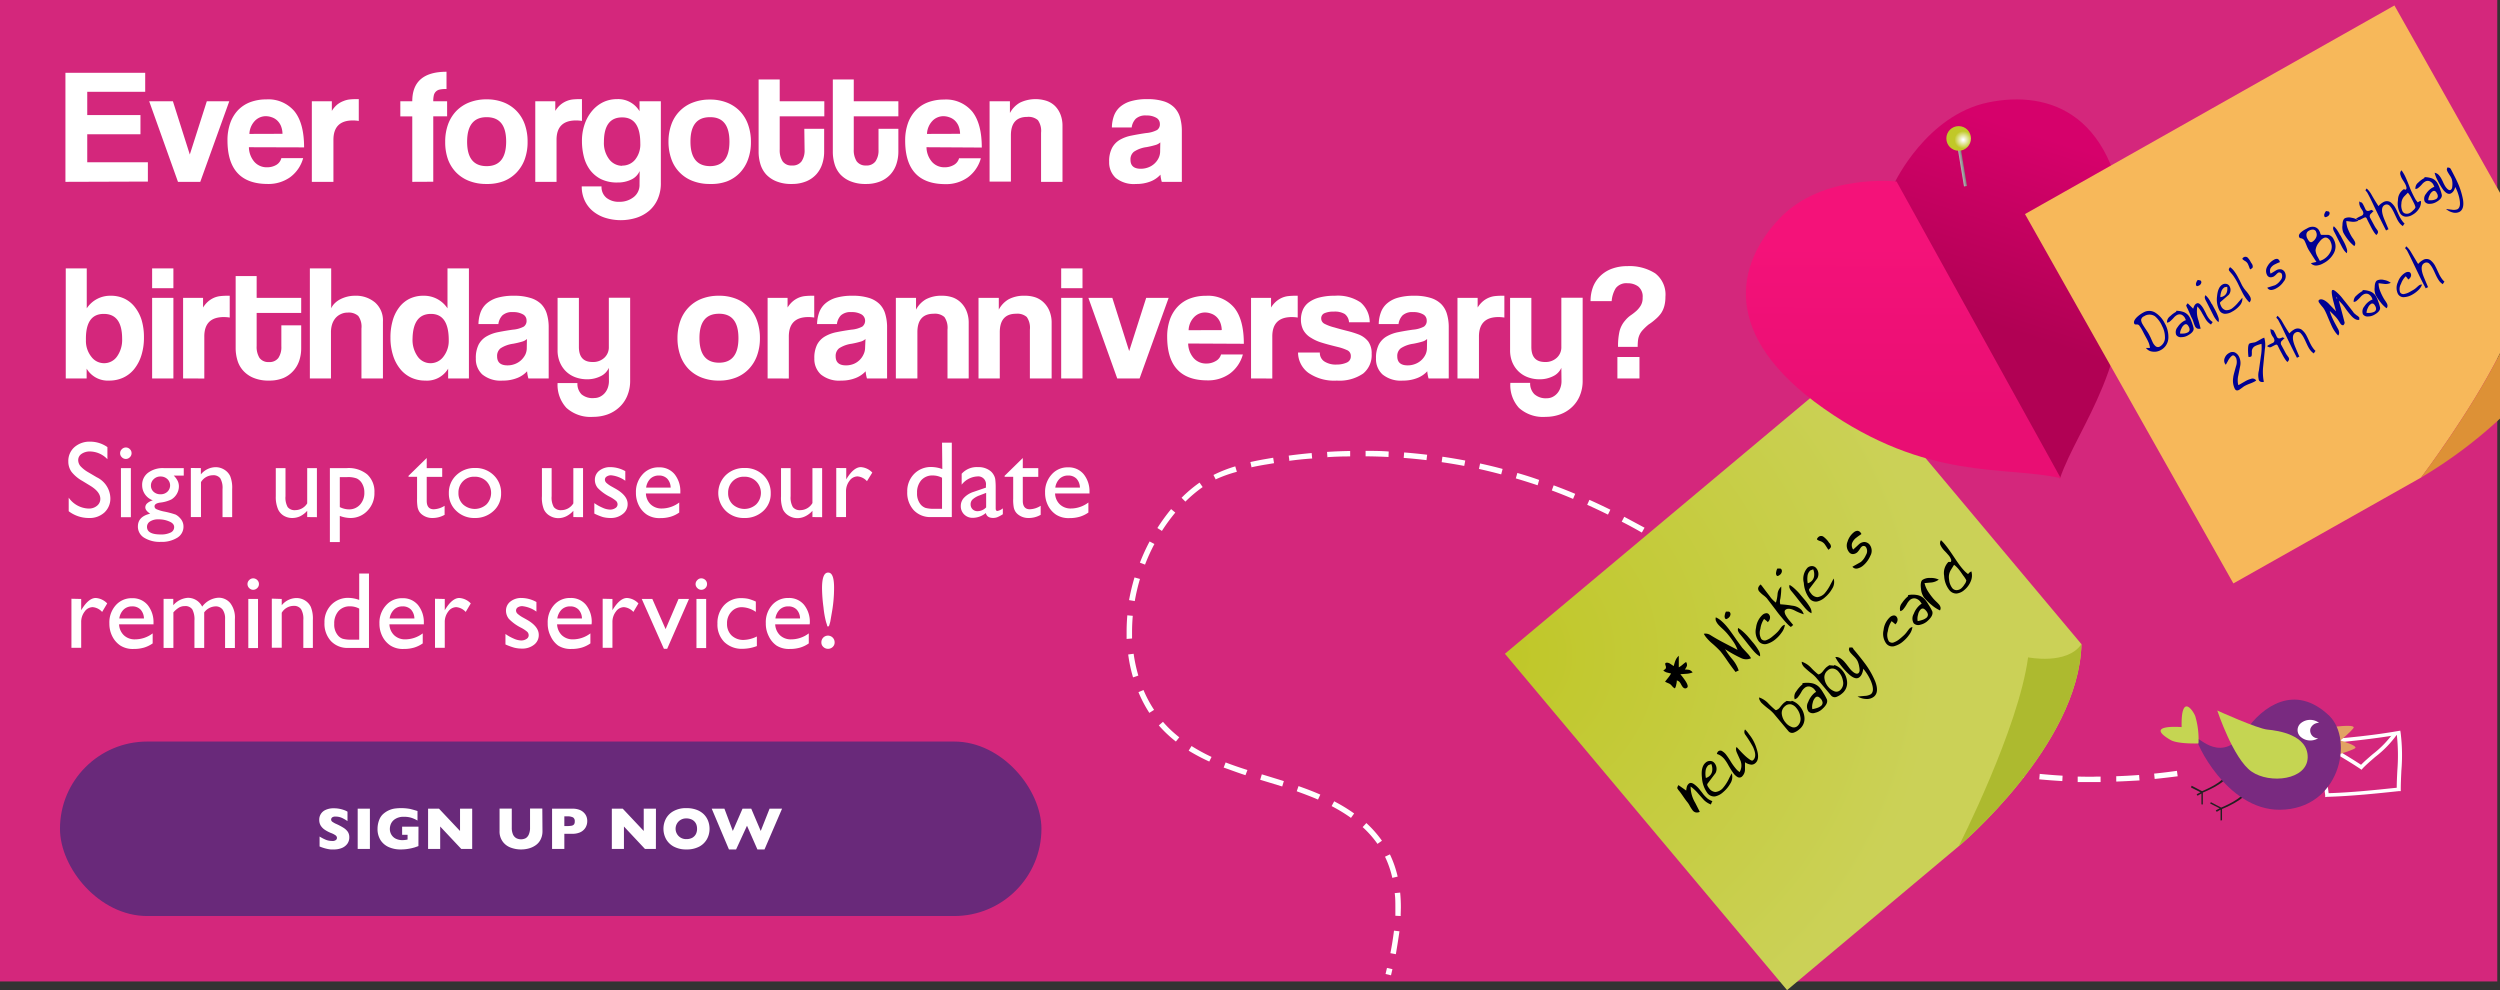
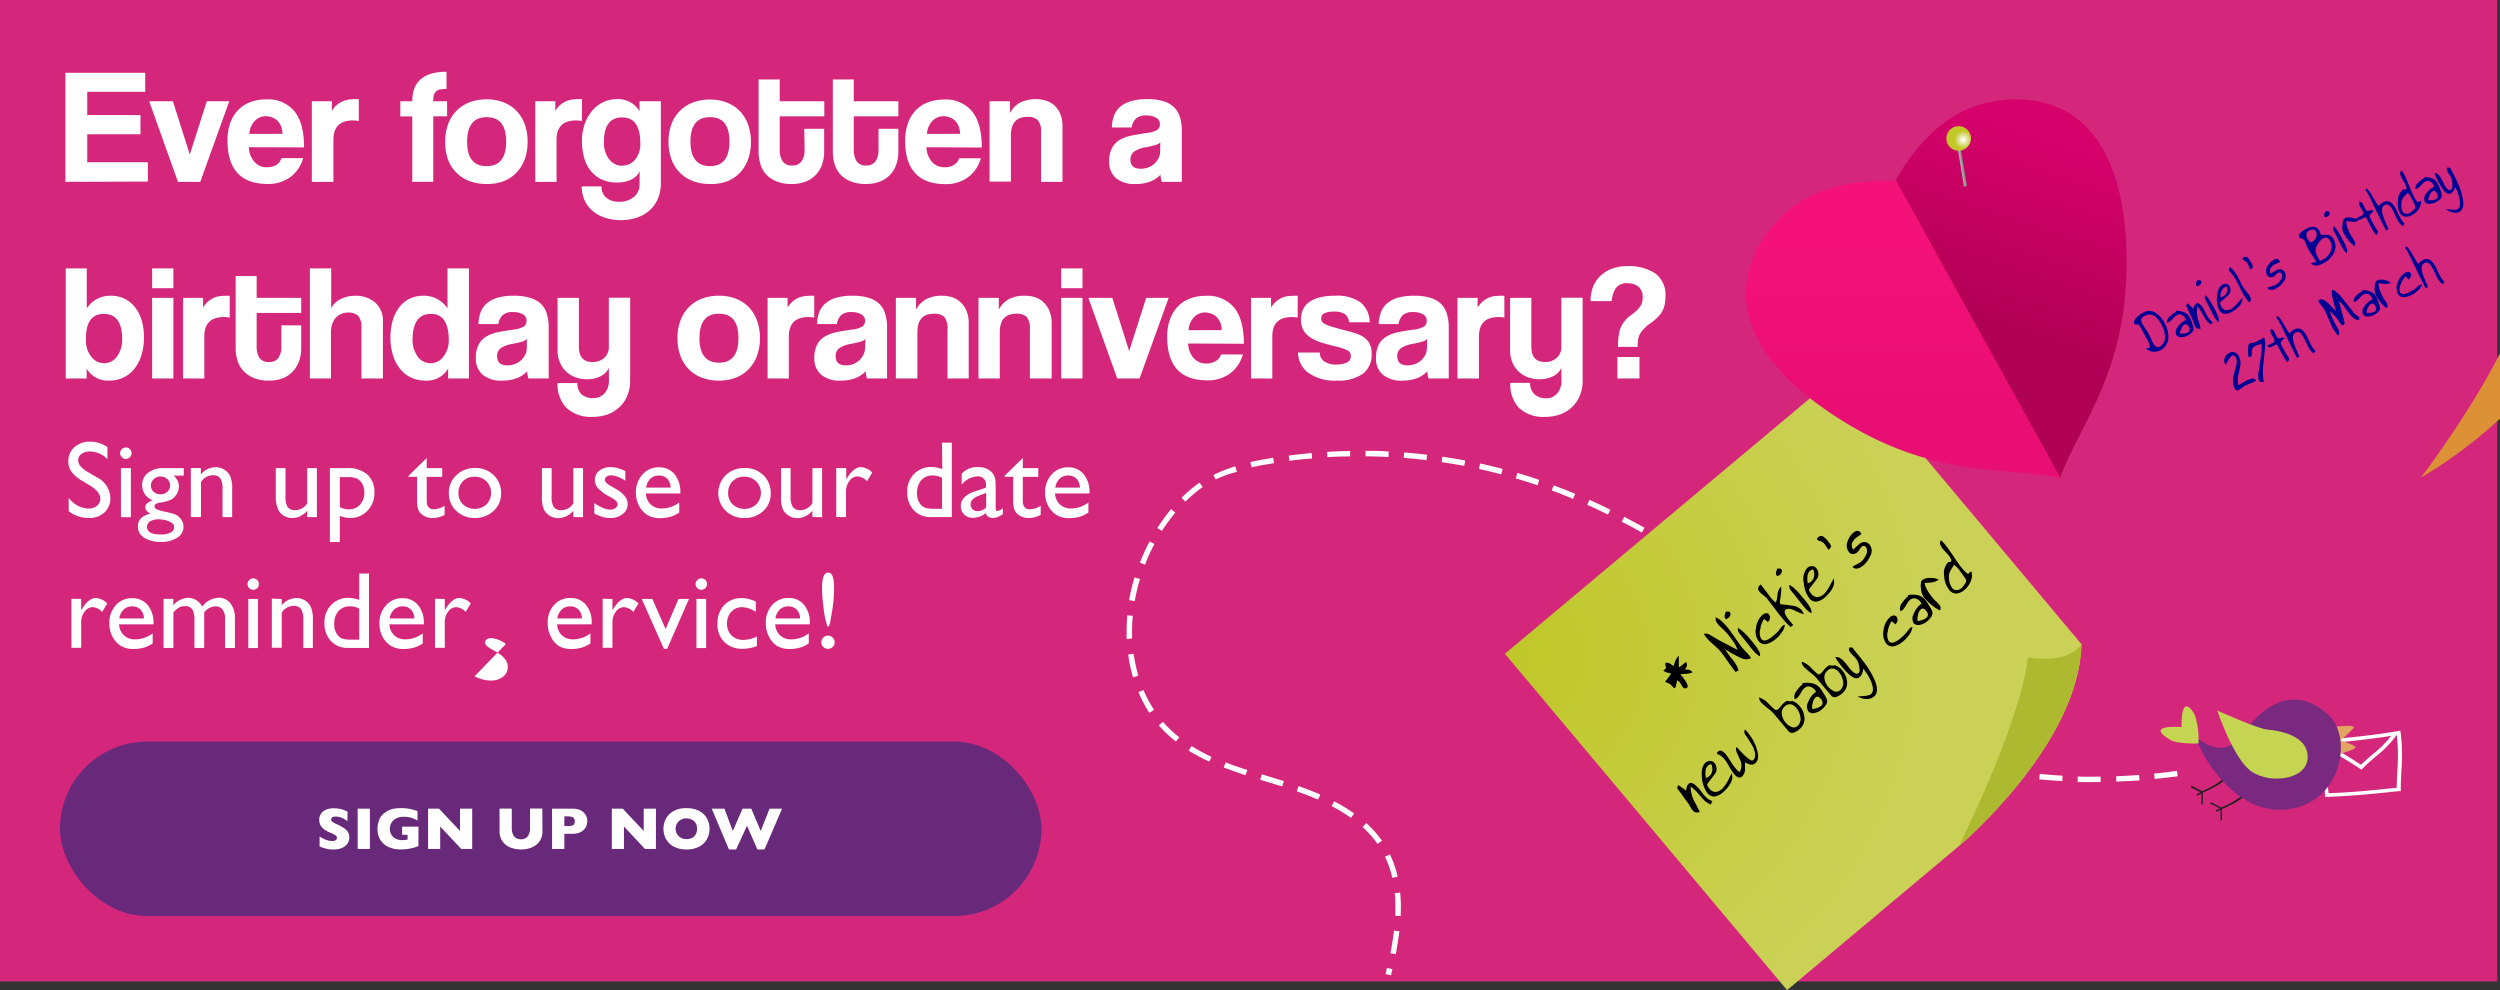
<svg xmlns="http://www.w3.org/2000/svg" width="458.5" height="181.59">
  <rect width="100%" height="100%" fill="#333333" stroke="none" />
  <defs>
    <radialGradient id="a" cx="512.95" cy="507.79" r="73.55" gradientTransform="matrix(.84 -.7 .69 .82 -506.24 62.99)" gradientUnits="userSpaceOnUse">
      <stop offset=".02" stop-color="#c0c728" />
      <stop offset="1" stop-color="#cbd157" />
    </radialGradient>
    <radialGradient id="d" cx="160.91" cy="-407.3" r=".31" gradientTransform="rotate(-29.43 792.69 -561.4)" gradientUnits="userSpaceOnUse">
      <stop offset=".02" stop-color="#f6b450" />
      <stop offset="1" stop-color="#f7b85a" />
    </radialGradient>
    <radialGradient id="f" cx="383.91" cy="40.44" r="1.61" gradientTransform="rotate(-35.67 348.98 70.11)" gradientUnits="userSpaceOnUse">
      <stop offset=".06" stop-color="#fff" />
      <stop offset="1" stop-color="#c1c828" />
    </radialGradient>
    <linearGradient id="b" x1="352.91" y1="71.32" x2="381.55" y2="46.15" gradientTransform="rotate(-30.81 340.43 46.94)" gradientUnits="userSpaceOnUse">
      <stop offset=".06" stop-color="#b10154" />
      <stop offset="1" stop-color="#d6016b" />
    </linearGradient>
    <linearGradient id="c" x1="333.07" y1="76.1" x2="348.96" y2="49.61" gradientTransform="rotate(-30.81 340.43 46.94)" gradientUnits="userSpaceOnUse">
      <stop offset="0" stop-color="#e90e73" />
      <stop offset="1" stop-color="#f41279" />
    </linearGradient>
    <linearGradient id="e" x1="-336.32" y1="-1331.54" x2="-335.76" y2="-1331.54" gradientTransform="translate(695.81 1361.46)" gradientUnits="userSpaceOnUse">
      <stop offset=".06" stop-color="#b3b3b3" />
      <stop offset="1" stop-color="gray" />
    </linearGradient>
  </defs>
  <g data-name="Layer 2">
    <g data-name="Layer 1">
      <path fill="#d4277c" d="M0 0h458v180H0z" />
      <path d="M255.11 178.87l-1-.24.26-1.11 1 .22zM256 175l-1-.19c.29-1.49.5-2.84.66-4.13l1 .12c-.18 1.28-.4 2.66-.66 4.2zm.91-7l-1-.05v-1.5c0-.92 0-1.81-.12-2.65l1-.1a27.12 27.12 0 01.13 2.75l-.04 1.48zm-1.56-7a17.94 17.94 0 00-1.34-3.88l.9-.43a19.28 19.28 0 011.42 4.08zm-2.72-6.23a18.6 18.6 0 00-2.72-3.08l.68-.74a20.07 20.07 0 012.86 3.24zm-4.86-4.77a29.82 29.82 0 00-3.55-2.16l.47-.88a29.88 29.88 0 013.66 2.23zm-6.05-3.36c-1.21-.53-2.48-1-3.9-1.52l.33-.95c1.44.51 2.74 1 4 1.56zm-6.56-2.4l-2.75-.84-1.29-.39.3-1 1.28.39 2.76.85zm149.31-.81h-3.42v-1c1.13 0 2.27.06 3.39 0h.81v1zm3.65-.07v-1c1.39-.05 2.8-.12 4.19-.23l.08 1c-1.39.08-2.86.16-4.27.21zm-9.89-.11c-1.41-.08-2.84-.19-4.23-.32l.09-1c1.39.14 2.8.25 4.19.33zm16.94-.37l-.1-1c1.39-.14 2.79-.31 4.18-.51l.14 1c-1.39.18-2.82.35-4.22.49zm-24-.26c-1.23-.15-2.46-.33-3.69-.52l-.48-.1.16-1 .5.08c1.22.19 2.44.37 3.66.52zm-142.75-.45c-1.52-.49-2.83-1-4-1.4l.36-.94c1.16.45 2.46.9 4 1.39zm135.77-.66c-1.5-.31-2.85-.63-4.15-1l.28-1c1.27.36 2.6.68 4.07 1zm-142.41-1.84a36 36 0 01-3.78-2l.53-.85a33.92 33.92 0 003.67 2zm135.55 0a33.54 33.54 0 01-3.92-1.72l.46-.88a31.51 31.51 0 003.8 1.66zm-6.4-3.16a42.29 42.29 0 01-3.45-2.51l.63-.78a38.73 38.73 0 003.37 2.45zM215.66 136c-.51-.4-1-.81-1.46-1.24a20.84 20.84 0 01-1.67-1.72l.76-.66a20.58 20.58 0 001.59 1.65c.44.4.91.8 1.4 1.19zm129.66-3.87l-3.07-2.74-.08-.08.67-.74.09.08 3 2.73zm-134.53-1.39a23.79 23.79 0 01-2-3.8l.93-.39a21.81 21.81 0 001.94 3.64zm129.29-3.32c-1-1-2.08-1.89-3.14-2.82l.67-.75 3.14 2.82zm-132.28-3.19a27.21 27.21 0 01-.89-4.2l1-.13a28 28 0 00.86 4zm127-1.51c-1-.93-2.11-1.85-3.18-2.77l.65-.76 3.19 2.78zm-5.32-4.6c-1.07-.91-2.15-1.81-3.23-2.7l.64-.77c1.08.89 2.16 1.8 3.24 2.71zm-122.86-.94v-1.33c0-1 .05-2 .13-3l1 .09c-.08 1-.13 1.93-.13 2.87v1.29zm117.45-3.54q-1.64-1.32-3.3-2.61l.61-.79c1.11.86 2.22 1.74 3.32 2.63zm-116-3.41l-1-.17a37.43 37.43 0 011-4.16l1 .28a35.46 35.46 0 00-.95 4.05zm110.46-.91a164.7 164.7 0 00-3.39-2.51l.59-.81c1.14.83 2.27 1.67 3.4 2.52zm-5.68-4.14q-1.72-1.2-3.48-2.37l.63-.81c1.18.78 2.35 1.57 3.51 2.38zM210 103.55l-.94-.36a36 36 0 011.78-3.89l.88.47a33.11 33.11 0 00-1.72 3.78zm97.11-2.27a149.7 149.7 0 00-3.58-2.2l.51-.86c1.21.72 2.41 1.46 3.61 2.22zm-6-3.61a78.2 78.2 0 00-3.69-2l.47-.89 3.72 2zm-88-.29l-.85-.54a36 36 0 012.52-3.47l.77.64a33.89 33.89 0 00-2.46 3.37zm81.79-3c-1.27-.63-2.55-1.23-3.81-1.8l.41-.91c1.27.57 2.56 1.18 3.84 1.81zM217.4 92l-.7-.71a24.14 24.14 0 013.3-2.78l.57.82A24.33 24.33 0 00217.4 92zm71.1-.5a85.41 85.41 0 00-3.9-1.55l.34-.94c1.32.49 2.64 1 3.95 1.56zM282 89c-1.32-.44-2.67-.87-4-1.26l.28-1c1.36.39 2.72.82 4 1.28zm-59-1l-.45-.89a24.64 24.64 0 014-1.58l.29 1a23.94 23.94 0 00-3.91 1.4zm52.32-1a105.6 105.6 0 00-4.08-1l.21-1c1.38.3 2.77.63 4.13 1zm-45.78-1.26l-.22-1c.94-.21 1.89-.4 2.84-.56l1.34-.23.16 1-1.33.22c-1 .16-1.94.34-2.86.54zm39-.29a96.54 96.54 0 00-4.14-.69l.14-1c1.4.2 2.8.44 4.19.7zm-32.06-.89l-.13-1c1.39-.19 2.81-.35 4.21-.47l.09 1c-1.51.1-2.91.25-4.29.44zm25.14-.17a96.9 96.9 0 00-4.18-.41l.08-1c1.4.11 2.82.25 4.22.42zm-18.17-.51l-.07-1c1.41-.09 2.84-.15 4.24-.17v1a59.5 59.5 0 00-4.29.14zm11.2-.07a98.13 98.13 0 00-4.2-.12v-1c1.42 0 2.84 0 4.24.12z" fill="#fff" />
      <path d="M381.74 118.14c-.46 18.58-22.52 37.07-22.52 37.07l-31.47 26.38L276 119.9l63-52.76z" fill="url(#a)" />
      <path d="M381.74 118.14c-.46 18.58-22.52 37.07-22.52 37.07s11-21.62 12.73-34.65c.05 0 7.13 1.44 9.79-2.42z" fill="#adba2f" />
      <path d="M347.51 33.44s5.84-12.32 17.11-14.65 24 2 25.29 25.3-8.64 33.64-12.12 43.66" fill="url(#b)" />
      <path d="M347.83 33.29s-13.55-1.56-21.48 6.79-10.94 21.43 8.12 34.83 33.12 10.44 43.47 12.79" fill="url(#c)" />
-       <path d="M458.5 35.36L439.14 1l-67.76 38.26L409.6 107l33.88-19.11.55-.32c.26-.34 9.06-12 14.47-22.78z" fill="url(#d)" />
      <path d="M309.22 121.41a.94.94 0 01.16.72 2.79 2.79 0 01-.38.66 4.86 4.86 0 01.79.06 1.36 1.36 0 01.64.47 3.64 3.64 0 01-1.11.25l-1.15.08a11.58 11.58 0 01.91 1.19c.44.67.55 1.09.35 1.26a.5.5 0 01-.43.15.75.75 0 01-.4-.27 3.09 3.09 0 01-.29-.47 3.06 3.06 0 00-.26-.41.84.84 0 00-.23-.18l-.29-.15c0 .37-.07.62-.1.75a2 2 0 01-.25.73 1.41 1.41 0 01-.3-.19 2.39 2.39 0 01-.22-.23l-.16-.18a1.36 1.36 0 00-.54-.35 3.5 3.5 0 01-.59-.29l.58-.72a5.49 5.49 0 00.52-.77l-.75-.18a1.75 1.75 0 01-.67-.37l.34-.25c.16-.13.19-.34.09-.62s-.11-.44 0-.51.4-.1.74.08l.74.49c.14-.52.25-.87.31-1a2.29 2.29 0 01.62-.89v2.12a4 4 0 00.67-.47 5.78 5.78 0 01.66-.51zM316.82 115.06c.28.33.85 1.11 1.69 2.34l1 1.38.59.64.59.64a4.81 4.81 0 01.45.66 2.1 2.1 0 01-1.76 0 23.69 23.69 0 01-3-1.66 13.25 13.25 0 001.27 1.78 6.27 6.27 0 011.23 2.14 2.45 2.45 0 00-.57.27 43.1 43.1 0 01-1.74-2.39c-.44-.64-.8-1.11-1.07-1.44a19.32 19.32 0 00-1.63-1.53 8.5 8.5 0 01-.87-.89 4.12 4.12 0 01-.52-.76 1.38 1.38 0 01.64 0 1.63 1.63 0 01.61.26c.72.45 1.54.92 2.44 1.39l2.5 1.3a6.76 6.76 0 00-.76-1.49 17 17 0 00-1.17-1.54 10.36 10.36 0 00-.83-.84c-.38-.35-.63-.6-.76-.75a2.52 2.52 0 01-.47-.76 1.08 1.08 0 010-.59 3.91 3.91 0 01.95.6 9.23 9.23 0 011.19 1.24zM317.25 112.28a.56.56 0 01.1.51.93.93 0 01-.3.49 1.45 1.45 0 01-.36.23.22.22 0 01-.29-.07.79.79 0 01-.08-.61 1.75 1.75 0 01.22-.66h.39a.35.35 0 01.32.11zm3.32 4.46l.35.41.48.58a9.55 9.55 0 011.18 1.65 1.55 1.55 0 01.21 1 2.94 2.94 0 01-.68-.47 6.38 6.38 0 01-.65-.69c-.27-.31-.66-.8-1.16-1.44s-.89-1.12-1.15-1.43a2.11 2.11 0 01-.37-.58.83.83 0 010-.6 5.92 5.92 0 01.89.67 10.77 10.77 0 01.9.9zM327.35 114.59a3 3 0 01-.61 1.44 6 6 0 01-1.08 1.18 4.23 4.23 0 01-1.51.85 1.43 1.43 0 01-1.58-.42 3 3 0 01-.51-2.51 3.75 3.75 0 011.2-2.38 1.17 1.17 0 01.61-.28.56.56 0 01.55.21.85.85 0 01.19.73 1.11 1.11 0 01-.41.69 2.09 2.09 0 00-.2-.22l-.47-.37a4.25 4.25 0 00-.68 1.84 2.26 2.26 0 00.18 1.85.83.83 0 001 .17 3.43 3.43 0 001-.61l.19-.16a8.52 8.52 0 00.7-.62 4.15 4.15 0 00.52-.62 2.74 2.74 0 01.23-.31 1.56 1.56 0 01.24-.26.87.87 0 01.44-.2zM330.38 111.86a2.47 2.47 0 01.43.8 9.21 9.21 0 01-1.69-.71c-.76-.36-1.32-.4-1.67-.1-.2.16-.19.46 0 .89a6.23 6.23 0 00.8 1.14l.3.36.33.39-.18.13-.25.23a4 4 0 01-.64-.55c-.21-.21-.45-.48-.72-.8l-.39-.47a19.9 19.9 0 01-1-1.27l-1.65-2.16a4.64 4.64 0 00-.68-.6 5.18 5.18 0 01-.69-.63.8.8 0 01-.23-.68 1.21 1.21 0 01.46-.64c.2.23.42.52.68.87.59.79 1 1.29 1.12 1.48s.39.45.49.55a5.63 5.63 0 00.5.43 6.58 6.58 0 00.3-1.52 2.15 2.15 0 01.68-1.43 11.66 11.66 0 01-.17 2.26 1.79 1.79 0 000 1 18.57 18.57 0 012.17.25 2.74 2.74 0 011.7.78zM326.68 104.38a.58.58 0 01.1.51.93.93 0 01-.3.49 1.45 1.45 0 01-.36.23.22.22 0 01-.29-.07.75.75 0 01-.08-.61 1.75 1.75 0 01.22-.66h.39a.35.35 0 01.32.11zm3.32 4.46l.34.41.48.57a10 10 0 011.19 1.65 1.57 1.57 0 01.21 1 2.91 2.91 0 01-.68-.46 5.53 5.53 0 01-.65-.69c-.27-.32-.66-.8-1.16-1.44s-.89-1.12-1.16-1.44a1.8 1.8 0 01-.36-.58.8.8 0 010-.59 5 5 0 01.9.67 10.77 10.77 0 01.89.9zM336.29 106.1a2.25 2.25 0 01-.29 1.9 5.68 5.68 0 01-1.31 1.56 3.09 3.09 0 01-1.45.76 1.48 1.48 0 01-1.42-.61 5.25 5.25 0 01-1-2.81 3 3 0 01.68-2.78 1.24 1.24 0 01.82-.3 1 1 0 01.77.37 1.67 1.67 0 01.22 1.86l-1.51 2a.52.52 0 00.06.38 2.26 2.26 0 00.28.4 1.55 1.55 0 001.14.69 2.21 2.21 0 001.28-.61 7.57 7.57 0 001.16-1.73l.57-1.08zm-3.75-1.69l-.53.21a1.62 1.62 0 00-.52 1.1 4.17 4.17 0 00.05 1.26 2.52 2.52 0 00.33-.14 2.08 2.08 0 00.29-.19 1.53 1.53 0 00.55-1 2.35 2.35 0 00-.17-1.24zM335.47 99.56a1 1 0 01.33.67q0 .24-.45.6a2.84 2.84 0 01-.28-.39c-.24-.38-.39-.6-.46-.69a1.67 1.67 0 00-.78-.51 1.92 1.92 0 01-.54-.25.19.19 0 010-.25 1.1 1.1 0 01.23-.27.74.74 0 01.95 0 4.68 4.68 0 01.76.75zM341.25 97.71l.14.23-.57.39-.41.31a2.31 2.31 0 00-.75 1 1.39 1.39 0 00.21 1.15l.61-.55.44-.41a1.59 1.59 0 011-.43 1.31 1.31 0 011 .53 1.85 1.85 0 01.1 2 4.83 4.83 0 01-1.29 1.77 2.46 2.46 0 01-1 .54.9.9 0 01-1-.3l1.55-.87a3.42 3.42 0 00.93-1.28 1.34 1.34 0 000-1.46.51.51 0 00-.37-.2.54.54 0 00-.39.12 1.43 1.43 0 00-.3.36 4.25 4.25 0 01-.5.66 1.33 1.33 0 01-.8.35.88.88 0 01-.74-.37 1.89 1.89 0 01-.28-1.89 3.51 3.51 0 011.12-1.7 1.19 1.19 0 01.67-.31.76.76 0 01.63.36zM314.05 146.93l-.15.29-.12.32a3.54 3.54 0 01-1.35-.89l-.94-1.06a7.2 7.2 0 00-1.43-1.34 5.84 5.84 0 00.85 3l.83 1.64a1.19 1.19 0 01-.72.11 1 1 0 01-.59-.38 7.22 7.22 0 01-.59-.94 3.71 3.71 0 00-.38-.57c-.17-.2-.35-.45-.57-.76q-.72-1.05-.93-1.29a2.48 2.48 0 01-.36-.53.81.81 0 01.09-.26c0-.09.09-.19.14-.28l1.42 1a4 4 0 01.11-.68 1.2 1.2 0 01.36-.58c.25-.21.55-.18.93.06a5.06 5.06 0 011 .93l.43.54.34.45a7 7 0 00.77.77 3.59 3.59 0 00.86.45zM317.6 141.82a2.23 2.23 0 01-.28 1.91 5.68 5.68 0 01-1.31 1.56 3.12 3.12 0 01-1.45.77 1.52 1.52 0 01-1.42-.61 5.31 5.31 0 01-1-2.81c-.16-1.35.07-2.27.68-2.78a1.14 1.14 0 01.82-.3 1 1 0 01.77.36 1.67 1.67 0 01.22 1.86l-1.51 2a.52.52 0 00.06.38 2.35 2.35 0 00.27.4 1.52 1.52 0 001.15.69 2.1 2.1 0 001.28-.61 7.57 7.57 0 001.16-1.73c.17-.37.37-.73.56-1.09zm-3.75-1.7l-.53.21a1.68 1.68 0 00-.52 1.1 3.89 3.89 0 00.06 1.26l.32-.14a1.45 1.45 0 00.29-.19 1.53 1.53 0 00.55-1 2.36 2.36 0 00-.17-1.24zM320.77 134.66a7.54 7.54 0 011.38 2.6c.44 1.31.36 2.21-.22 2.7a1.07 1.07 0 01-.72.28 2.4 2.4 0 01-1.18-.45v1.39a1.78 1.78 0 01-.55 1.24.69.69 0 01-.83.08 2.63 2.63 0 01-.69-.62 15.5 15.5 0 01-1.06-1.69 7.43 7.43 0 00-.67-1 3.25 3.25 0 00-.61-.56 2.3 2.3 0 00-.74-.35 1.15 1.15 0 01.09-.28.65.65 0 01.16-.21.61.61 0 01.76 0 2.56 2.56 0 01.62.54 13.48 13.48 0 01.83 1.21 10.59 10.59 0 00.86 1.24 4.78 4.78 0 00.43.49l.41.34a2.35 2.35 0 00.24-1.87c0-.12-.27-.65-.68-1.57-.25-.53-.28-.92-.1-1.17.82.91 1.46 1.58 2 2s.82.6 1 .43c.54-.46.54-1.27 0-2.44a22.7 22.7 0 00-1.46-2.31.86.86 0 010-.9 5.49 5.49 0 01.73.88zM330.05 129.5a3.57 3.57 0 01.89 2.14 2.45 2.45 0 01-.93 2.1 3.09 3.09 0 01-1 .61.88.88 0 01-1-.24l-2.68-3.2a7.05 7.05 0 00-.83-.79 15.44 15.44 0 01-1.47-1.24 2.75 2.75 0 01-.31-.48.84.84 0 01-.09-.49 4.16 4.16 0 011.74 1.16 14.07 14.07 0 001.25 1.15.3.3 0 00.19 0 2.48 2.48 0 00.35-.2 2.31 2.31 0 00.36-.39 6 6 0 01.6-.68 3.41 3.41 0 01.3-.23l.25-.17.84.08.11-.11a3.11 3.11 0 011.43.98zm-.63.31a1.75 1.75 0 00-.94-.63 1.25 1.25 0 00-1.09.32 1.59 1.59 0 00-.6 1.51 2.9 2.9 0 00.72 1.54 2.45 2.45 0 001 .74 1 1 0 001.14-.13 1.76 1.76 0 00.54-1.66 3.2 3.2 0 00-.77-1.69zM333.77 126.16l.28.37a5.39 5.39 0 01.29.46 9.8 9.8 0 01.72 1.3c.18.54-.16 1.16-1 1.87a2.77 2.77 0 01-1.18.57 1.14 1.14 0 01-1.21-.25 1.65 1.65 0 01-.05-1.73 4.13 4.13 0 011.14-1.65 2.49 2.49 0 01.32-.21l-.26-.38a1.63 1.63 0 00-.88-.59 1.12 1.12 0 00-1 .27 2.25 2.25 0 00-.54.67 6.33 6.33 0 01-.78 1.14 1.69 1.69 0 01-.47.26 1.58 1.58 0 01.31-1.5 5.48 5.48 0 011.11-1.25v-.21a4.75 4.75 0 011.71 0 2.58 2.58 0 011.49.86zm.15 2a1.32 1.32 0 00-.43-.36.5.5 0 00-.53.11 1.9 1.9 0 00-.51 1 2.47 2.47 0 00-.07 1.15 5.79 5.79 0 00.82-.2 2.37 2.37 0 00.75-.38.74.74 0 00.31-.64 1.29 1.29 0 00-.34-.7zM337.87 122.94a3.66 3.66 0 01.89 2.15 2.47 2.47 0 01-.93 2.1 3.4 3.4 0 01-1 .61.87.87 0 01-1-.24l-2.69-3.2a5.27 5.27 0 00-.83-.79 15.55 15.55 0 01-1.46-1.25 2.23 2.23 0 01-.32-.48 1 1 0 01-.09-.48 4.18 4.18 0 011.75 1.15 11.35 11.35 0 001.25 1.15.21.21 0 00.19 0 1.35 1.35 0 00.35-.2 2.21 2.21 0 00.36-.38 6.5 6.5 0 01.6-.69l.3-.22.25-.17.84.08.11-.11a3.09 3.09 0 011.43.97zm-.63.32a1.63 1.63 0 00-.95-.63 1.24 1.24 0 00-1.08.32 1.58 1.58 0 00-.6 1.51 2.9 2.9 0 00.72 1.54 2.54 2.54 0 001 .74 1 1 0 001.13-.14 1.72 1.72 0 00.55-1.66 3.28 3.28 0 00-.77-1.68z" />
      <path d="M339.93 119.06c.85 1 1.51 1.84 2 2.49a15.45 15.45 0 012 3.47c.48 1.29.4 2.2-.24 2.74a2.1 2.1 0 01-1.49.43 3.4 3.4 0 01-1.52-.45l1.29-.11a2.41 2.41 0 001.16-.32c.49-.41.48-1.21 0-2.39a9.28 9.28 0 00-1.41-2.28 2.92 2.92 0 01-.22.88 1.62 1.62 0 01-.48.68c-.42.35-1 .23-1.75-.38a12.92 12.92 0 01-1.47-1.55c-.28-.34-.5-.63-.68-.88a6.36 6.36 0 01-.52-.89 1.47 1.47 0 011 .28 3.62 3.62 0 01.82.78c.12.13.27.33.47.59l.41.53a3.74 3.74 0 00.69.65c.37.25.65.29.86.12a.72.72 0 00.2-.55 3.33 3.33 0 00-.07-.62 4.2 4.2 0 00-.24-.89 2.25 2.25 0 00-.35-.59 4.11 4.11 0 00-.29-.33c-.37-.37-.59-.61-.67-.7a1.58 1.58 0 01-.32-.54.67.67 0 01.13-.53l.05.06a1.58 1.58 0 01.44 0 .77.77 0 01.2.3zM350.74 115a3 3 0 01-.61 1.44 6.09 6.09 0 01-1.09 1.18 4 4 0 01-1.51.85 1.41 1.41 0 01-1.57-.42 3 3 0 01-.51-2.51 3.75 3.75 0 011.2-2.38 1.26 1.26 0 01.61-.28.59.59 0 01.55.21.85.85 0 01.19.73 1.15 1.15 0 01-.41.69 1.45 1.45 0 00-.21-.22l-.46-.37a4.37 4.37 0 00-.69 1.84 2.35 2.35 0 00.18 1.85.83.83 0 001 .17 3.46 3.46 0 001-.61l.19-.15c.29-.25.53-.46.7-.63a4.83 4.83 0 00.51-.62l.24-.31a1.23 1.23 0 01.24-.26.87.87 0 01.45-.2zM353.08 110a4 4 0 01.28.37 4.4 4.4 0 01.29.45 10.53 10.53 0 01.73 1.3c.17.55-.16 1.17-1 1.88a2.89 2.89 0 01-1.18.57 1.18 1.18 0 01-1.22-.25 1.69 1.69 0 010-1.74 4 4 0 011.14-1.64 2 2 0 01.32-.22l-.27-.38a1.58 1.58 0 00-.87-.58 1.17 1.17 0 00-1 .26 2.88 2.88 0 00-.54.68 6.33 6.33 0 01-.78 1.14 1.3 1.3 0 01-.46.25 1.58 1.58 0 01.31-1.5 5.65 5.65 0 011.11-1.24v-.21a4.54 4.54 0 011.71 0 2.48 2.48 0 011.43.86zm.15 2a1.23 1.23 0 00-.43-.36.49.49 0 00-.52.11 1.83 1.83 0 00-.51 1 2.38 2.38 0 00-.07 1.16 5.33 5.33 0 00.81-.2 2.43 2.43 0 00.76-.38.77.77 0 00.31-.65 1.33 1.33 0 00-.35-.68zM355.57 106.3a2.72 2.72 0 01-1.52.54l-1.09.1a5 5 0 00.58 1.43 12.42 12.42 0 001.08 1.47c.11.12.27.29.49.5a6.94 6.94 0 01.49.5 1.31 1.31 0 01.29.54.8.8 0 01-.1.57 6.88 6.88 0 01-1.54-1 10.33 10.33 0 01-1.41-1.39 3.36 3.36 0 01-.53-1.58c-.12-.84 0-1.37.22-1.59A2.3 2.3 0 01354 106a3.26 3.26 0 011.57.3zM361.55 104.79a2.66 2.66 0 01-.13 1.85 4 4 0 01-1.15 1.55 2.59 2.59 0 01-1.4.66 1.59 1.59 0 01-1.36-.63 4.5 4.5 0 01-.95-2.6 2.89 2.89 0 01.78-2.56h.44a.57.57 0 000-.56 2.42 2.42 0 00-.44-.7l-.41-.46-.39-.4a4.14 4.14 0 01-.61-.87.9.9 0 01.05-1 8.22 8.22 0 01.9 1c.3.35.9 1.2 1.8 2.56.43.64.79 1.14 1.09 1.5s.42.48.57.64a5.63 5.63 0 00.6.51l.24-.26.16-.12zm-2.31-.36a5.12 5.12 0 00-.43-.47 2.61 2.61 0 00-.44-.37l-.62 1a2.47 2.47 0 00-.29 1.65 3 3 0 00.59 1.62 1 1 0 00.8.37 1.37 1.37 0 00.86-.34 3.37 3.37 0 00.59-.73 1.38 1.38 0 00.32-.74 5.49 5.49 0 00-.58-.88c-.37-.54-.64-.93-.8-1.11z" />
      <path d="M397 59.27a5 5 0 01.68 2.72 2.62 2.62 0 01-1.47 2.25 2.29 2.29 0 01-1.41.25 1.69 1.69 0 01-1.23-.67 2 2 0 01.35 0 3.29 3.29 0 01.38 0 3.39 3.39 0 00-.22-.94 9.58 9.58 0 00-.5-1l-.29-.53-.3-.58a7.62 7.62 0 00-.6-1 .53.53 0 00-.55-.26c-.2 0-.33 0-.4-.12-.18-.34 0-.75.47-1.22a5.51 5.51 0 011.21-.87 2.1 2.1 0 012.28.12 4.76 4.76 0 011.6 1.85zm-.49.47a5.11 5.11 0 00-1.29-1.74 1.82 1.82 0 00-2 0 .86.86 0 00-.54.66 1.82 1.82 0 00.28.82c.1.19.35.57.74 1.16a7.09 7.09 0 01.44.71l.26.52.39.88a2.15 2.15 0 00.52.72.68.68 0 00.82.08 1.88 1.88 0 00.92-1.79 4.3 4.3 0 00-.55-2.02zM401.61 58.24a4.76 4.76 0 01.33.77 8.46 8.46 0 01.37 1.19c.06.47-.32.93-1.14 1.36a2.27 2.27 0 01-1.05.27 1 1 0 01-1-.41 1.41 1.41 0 01.26-1.43 3.39 3.39 0 011.21-1.15 2.34 2.34 0 01.3-.12l-.15-.36a1.4 1.4 0 00-.62-.63 1 1 0 00-.87.05 2.18 2.18 0 00-.56.46 6.06 6.06 0 01-.83.8 1.33 1.33 0 01-.43.13A1.33 1.33 0 01398 58a5.17 5.17 0 011.12-.83V57a4 4 0 011.41.25 2.14 2.14 0 011.08.99zm-.21 1.65a1 1 0 00-.29-.37.41.41 0 00-.45 0 1.53 1.53 0 00-.58.72 2.06 2.06 0 00-.26.93 5.4 5.4 0 00.71 0 1.92 1.92 0 00.67-.19.6.6 0 00.37-.47 1.06 1.06 0 00-.17-.62zM405.82 59.07a1.42 1.42 0 00-.17.21l-.15.24a2.92 2.92 0 01-1-1l-.59-1a5.59 5.59 0 00-.91-1.32 4.86 4.86 0 00.2 2.57l.4 1.49a1 1 0 01-.61 0 .87.87 0 01-.42-.41 6 6 0 01-.32-.87 4.84 4.84 0 00-.21-.53 6.24 6.24 0 01-.34-.72c-.28-.66-.46-1.06-.55-1.22a1.92 1.92 0 01-.2-.5l.11-.19.17-.2 1 1a2.63 2.63 0 01.21-.53.89.89 0 01.39-.42c.23-.13.48-.06.74.21a3.61 3.61 0 01.65.93l.27.51.2.42a4.66 4.66 0 00.5.77 2.63 2.63 0 00.63.56zM403.67 51.55a.44.44 0 010 .43.75.75 0 01-.32.36 2 2 0 01-.33.13.2.2 0 01-.23-.11.65.65 0 010-.52 1.29 1.29 0 01.29-.5l.32.06a.34.34 0 01.27.15zm2 4.22l.21.39.3.55a9.37 9.37 0 01.69 1.56 1.31 1.31 0 010 .81 2.52 2.52 0 01-.48-.5 4.89 4.89 0 01-.42-.67l-.7-1.38c-.3-.61-.54-1.07-.7-1.37a1.86 1.86 0 01-.21-.54.75.75 0 01.12-.48 4.09 4.09 0 01.62.7 8.73 8.73 0 01.53.93zM411.25 54.6a1.93 1.93 0 01-.56 1.52 4.66 4.66 0 01-1.34 1.05 2.53 2.53 0 01-1.31.38 1.23 1.23 0 01-1.06-.74 4.34 4.34 0 01-.37-2.47c.1-1.13.44-1.85 1-2.16a1 1 0 01.72-.11.81.81 0 01.57.43 1.38 1.38 0 01-.14 1.56l-1.57 1.36a.42.42 0 000 .33 1.8 1.8 0 00.15.37 1.29 1.29 0 00.82.76 1.78 1.78 0 001.15-.28 6.61 6.61 0 001.25-1.22zm-2.79-2l-.47.08a1.41 1.41 0 00-.61.82 3.33 3.33 0 00-.17 1l.29-.06a1.09 1.09 0 00.27-.11 1.25 1.25 0 00.63-.74 2 2 0 00.06-1.02zM412.68 54.43a1.06 1.06 0 01.12.54.86.86 0 01-.25.49 5.29 5.29 0 01-.65-.74 8 8 0 01-.56-.9l-.51-1-.43-.89a10.35 10.35 0 00-.65-1.11 4.89 4.89 0 00-.55-.72 8.04 8.04 0 01-.37-.45.4.4 0 01-.05-.31A1.06 1.06 0 01409 49a3.26 3.26 0 01.77.76 7.94 7.94 0 01.67 1.07l.32.61c.31.64.48 1 .5 1a5.47 5.47 0 00.73 1 6.35 6.35 0 01.69.99zM413 48.39a.89.89 0 01.15.6c0 .13-.19.27-.47.42a2.71 2.71 0 01-.16-.37 7.9 7.9 0 00-.26-.64 1.38 1.38 0 00-.55-.55 1.77 1.77 0 01-.41-.3.17.17 0 010-.21.94.94 0 01.24-.18.6.6 0 01.77.19 3.11 3.11 0 01.49.74zM418.06 47.85l.08.22-.54.22-.38.19a1.84 1.84 0 00-.79.7 1.15 1.15 0 000 1c.13-.07.33-.18.6-.35l.42-.26a1.35 1.35 0 01.93-.17 1.05 1.05 0 01.69.6 1.53 1.53 0 01-.26 1.66 3.71 3.71 0 01-1.36 1.23 2.06 2.06 0 01-.87.29.78.78 0 01-.76-.42l1.42-.45a2.84 2.84 0 001-.89 1.14 1.14 0 00.23-1.2.44.44 0 00-.28-.22.41.41 0 00-.34 0 1.45 1.45 0 00-.31.24 2.9 2.9 0 01-.52.46 1.19 1.19 0 01-.71.15.76.76 0 01-.54-.43 1.59 1.59 0 01.09-1.6 2.93 2.93 0 011.2-1.19 1 1 0 01.61-.15.65.65 0 01.39.37zM428 43.91a2.6 2.6 0 010 2.56 4.48 4.48 0 01-1.92 1.83 3 3 0 01-1.15.39 1.25 1.25 0 01-1.11-.41 4.17 4.17 0 01.54-.14l.48-.11c-.05-.05-.3-.43-.74-1.12s-.7-1.09-.76-1.21a5 5 0 01-.28-.6c-.22-.55-.37-.9-.44-1a.89.89 0 00-.64-.4.36.36 0 01-.29-.18c-.15-.27-.06-.56.26-.87a4.3 4.3 0 01.95-.64l.29-.16a1.81 1.81 0 011.27-.23 1.34 1.34 0 01.9.72 2.09 2.09 0 01.22.61l.14.12H427a1.43 1.43 0 011 .84zm-3.23-1.43a.67.67 0 00-.55-.37 1.39 1.39 0 00-.74.19.82.82 0 00-.48.64 1.4 1.4 0 00.19.84 2.16 2.16 0 00.33.48.42.42 0 00.5.12 1.78 1.78 0 00.76-.84 1.16 1.16 0 00-.04-1.06zm2.66 1.82a1.52 1.52 0 00-.53-.62.75.75 0 00-.79 0 1.63 1.63 0 00-.42.31 3.72 3.72 0 00-.38.46 2.8 2.8 0 00-.64 1.44 2.76 2.76 0 00.42 1.27l.18.34.19.35a1.22 1.22 0 00.34-.13l.22-.1a3.29 3.29 0 001.38-1.41 2 2 0 000-1.91zM427.2 38.91a.47.47 0 010 .43.71.71 0 01-.33.35 1.07 1.07 0 01-.33.13.19.19 0 01-.23-.1.65.65 0 010-.52 1.6 1.6 0 01.29-.5l.32.06a.3.3 0 01.28.15zm2 4.21l.22.4.29.55a7.9 7.9 0 01.69 1.55 1.26 1.26 0 010 .82 2.84 2.84 0 01-.48-.5 6.17 6.17 0 01-.41-.67l-.71-1.38c-.31-.61-.53-1.07-.7-1.37a1.73 1.73 0 01-.2-.54.64.64 0 01.12-.48 4 4 0 01.61.7 7.92 7.92 0 01.53.92zM432.56 40.47a2.33 2.33 0 01-1.34.18l-.91-.11a4.56 4.56 0 00.23 1.28 11.11 11.11 0 00.64 1.38c.07.12.17.29.32.5a3.91 3.91 0 01.31.49 1 1 0 01.15.49.72.72 0 01-.18.45 6.12 6.12 0 01-1.09-1.08 9.45 9.45 0 01-.92-1.38 2.71 2.71 0 01-.16-1.38c0-.71.19-1.13.45-1.27a1.93 1.93 0 011.27-.07 2.61 2.61 0 011.23.52z" fill="#000093" />
      <path d="M435.31 38.71l-.59.58a.65.65 0 000 .72l.78 1.45.18.3.35.49a.58.58 0 01.08.44 1 1 0 01-.3.41 3.78 3.78 0 01-.44-.55c-.14-.22-.29-.47-.45-.77l-.54-1.05c-.22-.43-.32-.67-.34-.7a.42.42 0 00-.2-.17.83.83 0 00-.25.06l-.28.14-.35.18a.65.65 0 01-.42.12 1.39 1.39 0 01-.44-.21.86.86 0 01.18-.16l.22-.13.38-.19.25-.11a.52.52 0 00.31-.42 1.09 1.09 0 00-.16-.51 1.88 1.88 0 00-.16-.25l-.15-.23a2.2 2.2 0 01-.25-.64 1.69 1.69 0 010-.67v.11a1 1 0 00.31.18h.12l.13.18a1.76 1.76 0 01.14.23l.16.31.24.52a.51.51 0 00.47.32 1.4 1.4 0 00.59-.2.67.67 0 01.18.08zM441 41a2.32 2.32 0 00-.31.46 2.22 2.22 0 01-.58-.51 4 4 0 01-.47-.73l-.48-1a5 5 0 00-.28-.57 3.74 3.74 0 00-.59-.88.75.75 0 00-.95-.17c-.63.34-.64 1.26 0 2.76l.71 1.68-.12.05-.1.06-.23.12a166.24 166.24 0 01-2.36-4.8c-.42-.9-.78-1.6-1.06-2.11a.94.94 0 00-.18-.24l-.16-.18a.43.43 0 01.06-.18 1.82 1.82 0 01.14-.19 4.12 4.12 0 01.88 1.11 36.68 36.68 0 001.29 2.12 3.73 3.73 0 01.4-.39 3.33 3.33 0 01.45-.31 1.27 1.27 0 011.39 0 3.36 3.36 0 01.95 1.2c.1.17.22.43.38.79s.28.6.36.74a5.94 5.94 0 00.41.66 2.49 2.49 0 00.45.51zM444 36.87a2.2 2.2 0 01-.42 1.49 3.26 3.26 0 01-1.2 1.07 2.11 2.11 0 01-1.26.3 1.29 1.29 0 01-1-.74 3.76 3.76 0 01-.33-2.29 2.36 2.36 0 011.07-2l.35.1a.44.44 0 00.13-.44 2.37 2.37 0 00-.25-.66 5.06 5.06 0 00-.26-.44l-.25-.4a3.4 3.4 0 01-.35-.81.77.77 0 01.21-.81 7 7 0 01.58.93c.18.34.53 1.14 1 2.39a18.5 18.5 0 001 2.05 6.18 6.18 0 00.4.51l.25-.17.15-.07zm-1.83-.69a6.24 6.24 0 00-.27-.46 3.57 3.57 0 00-.3-.38l-.67.68a2 2 0 00-.51 1.3 2.53 2.53 0 00.2 1.43.81.81 0 00.59.43 1.11 1.11 0 00.77-.13 2.72 2.72 0 00.61-.5A1.09 1.09 0 00443 38a4.43 4.43 0 00-.32-.82l-.51-1zM447.13 33.79a4.76 4.76 0 01.33.77 7.2 7.2 0 01.37 1.19c.06.47-.32.93-1.13 1.36a2.35 2.35 0 01-1.06.27 1 1 0 01-.95-.41 1.38 1.38 0 01.25-1.43 3.34 3.34 0 011.22-1.15 1.25 1.25 0 01.3-.12l-.16-.36a1.35 1.35 0 00-.62-.63.93.93 0 00-.87 0 2.12 2.12 0 00-.56.45 5 5 0 01-.83.8 1.14 1.14 0 01-.43.14 1.33 1.33 0 01.51-1.18 4.86 4.86 0 011.12-.83l.05-.17a4.08 4.08 0 011.41.25 2.08 2.08 0 011.05 1.05zm-.21 1.65a1 1 0 00-.29-.37.41.41 0 00-.45 0 1.53 1.53 0 00-.58.72 2.16 2.16 0 00-.26.93 5.4 5.4 0 00.71 0 2.06 2.06 0 00.68-.19.59.59 0 00.36-.47 1 1 0 00-.17-.62z" fill="#000093" />
      <path d="M449.53 31.1c.52 1 .92 1.76 1.19 2.37a13.56 13.56 0 011 3.18c.17 1.14-.05 1.88-.66 2.21a1.75 1.75 0 01-1.29.09 2.88 2.88 0 01-1.17-.62l1.07.13a2.07 2.07 0 001-.07c.48-.25.61-.91.38-2a8 8 0 00-.76-2.1 2.55 2.55 0 01-.29.71 1.39 1.39 0 01-.5.47c-.41.22-.87 0-1.38-.61a11.5 11.5 0 01-.93-1.52c-.17-.32-.31-.6-.41-.83a5.63 5.63 0 01-.27-.82 1.25 1.25 0 01.74.39 3.28 3.28 0 01.54.78c.07.13.17.32.28.57s.2.41.25.5a2.77 2.77 0 00.46.65c.26.27.48.35.68.24a.58.58 0 00.26-.41 4.82 4.82 0 00.05-.52 3.55 3.55 0 00-.05-.77 1.78 1.78 0 00-.19-.55 2.35 2.35 0 00-.18-.31c-.24-.37-.38-.6-.43-.7a1.27 1.27 0 01-.17-.48.59.59 0 01.2-.42v.06a1.26 1.26 0 01.36.09.85.85 0 01.22.29zM413.79 69.79l-.32.2a8.8 8.8 0 01-.87.38 7.32 7.32 0 00-.86.38 2.38 2.38 0 00-.41.27c-.36.27-.59.43-.68.48q-.52.28-.78-.18a3.39 3.39 0 01-.29-2.12c0-.22.19-.9.49-2a2.26 2.26 0 00.06-1.47 1.26 1.26 0 00-.3-.42.38.38 0 00-.48-.07 3 3 0 00-.77 1l-.37.66-.16-.22a1.21 1.21 0 010-1.11 1.7 1.7 0 01.79-.84 1.12 1.12 0 011.06-.08 1.7 1.7 0 01.75.79 2.66 2.66 0 01.21 1.64l-.36 1.79a3.85 3.85 0 000 1.76l.16-.07.15-.08.47-.27.47-.27a4.22 4.22 0 011.06-.45.79.79 0 01.98.3zM415.26 61.92a4.54 4.54 0 01.12 2.08l-.31 3.16a9.42 9.42 0 00.12 2.87 1 1 0 01-.54 0 .58.58 0 01-.37-.32 3.4 3.4 0 010-1.75l.37-2.66a8.94 8.94 0 00.11-2.24c-.21.06-.41.11-.61.18a3.37 3.37 0 00-.54.22 1.11 1.11 0 00-.62 1.09c0 .5 0 .78-.16.85l-.18.06h-.28a10 10 0 01-.08-1.3c0-.68.1-1.06.26-1.15a1.2 1.2 0 01.35-.11l.67-.12a4 4 0 00.42-.2l.43-.24.44-.25zM419 62l-.59.58a.65.65 0 000 .72l.78 1.45q.09.17.18.3l.35.49a.58.58 0 01.08.44 1 1 0 01-.3.41 3.78 3.78 0 01-.44-.55 8.33 8.33 0 01-.45-.77l-.54-1-.34-.7a.42.42 0 00-.2-.17.91.91 0 00-.26.06l-.27.14-.35.18a.65.65 0 01-.42.12 1.3 1.3 0 01-.44-.21.86.86 0 01.18-.16l.22-.13.38-.19.25-.11a.54.54 0 00.31-.42A1.09 1.09 0 00417 62a1.88 1.88 0 00-.16-.25 1.67 1.67 0 01-.15-.23 2.27 2.27 0 01-.25-.63 1.92 1.92 0 010-.68v.11a.87.87 0 00.32.18h.11l.14.17.14.24.16.31.24.52a.52.52 0 00.46.33 1.59 1.59 0 00.6-.21l.17.08zM424.67 64.36a2.32 2.32 0 00-.31.46 2.41 2.41 0 01-.58-.51 4 4 0 01-.47-.73c-.08-.13-.23-.47-.48-1a5 5 0 00-.28-.57 3.74 3.74 0 00-.59-.88.75.75 0 00-.96-.13c-.63.34-.65 1.26 0 2.76l.71 1.68a.43.43 0 00-.12 0l-.1.06-.23.12a166.24 166.24 0 01-2.36-4.8c-.42-.9-.79-1.6-1.06-2.11a.94.94 0 00-.18-.24l-.17-.18a.45.45 0 01.07-.18l.13-.19a4 4 0 01.89 1.11 36.68 36.68 0 001.29 2.12 3.73 3.73 0 01.4-.39 2.8 2.8 0 01.45-.31 1.27 1.27 0 011.39 0 3.36 3.36 0 01.95 1.2c.09.17.22.43.38.79s.28.6.36.74a4.75 4.75 0 00.41.66 2.49 2.49 0 00.46.52zM432.69 58.24a.4.4 0 010 .2v.21c-.39.1-.84-.09-1.34-.59a14 14 0 01-1.21-1.51 7.65 7.65 0 00-1.2-1.41l.58 2.16c.33 1.25.5 1.9.49 1.93a.92.92 0 01-.23.41.46.46 0 01-.38-.1 1.51 1.51 0 01-.29-.38 5.72 5.72 0 00-.84-1.14q-.12-.14-1-1a8 8 0 00.39 1.1c.16.37.35.75.56 1.15l.31.57.31.57a1.47 1.47 0 01.16.59.82.82 0 01-.17.54 4.4 4.4 0 01-.54-.63 6.67 6.67 0 01-.47-.75c-.16-.3-.47-1-.92-2.07a12.35 12.35 0 00-.57-1.24 3.27 3.27 0 00-.37-.54 8.59 8.59 0 01-.67-.86.49.49 0 01-.07-.27.27.27 0 01.15-.21c.39-.2.94 0 1.66.66l1.4 1.47-.55-2.06c-.26-1.12-.31-1.73-.14-1.83s.28 0 .49.12l.25.2a7.9 7.9 0 011.24 1.33q2 2.49 2 2.58c.05 0 .22.18.49.39a1.47 1.47 0 01.48.41zm-4-3.38l-.23-.43v.25a.42.42 0 01.13.07.65.65 0 01.1.11zM435.81 54.45a2.85 2.85 0 01.17.35 3.36 3.36 0 01.16.42 8.46 8.46 0 01.37 1.19c.05.47-.33.93-1.14 1.36a2.28 2.28 0 01-1.06.27 1 1 0 01-.95-.41 1.41 1.41 0 01.26-1.43 3.39 3.39 0 011.21-1.15 1.88 1.88 0 01.3-.12l-.15-.36a1.45 1.45 0 00-.62-.63 1 1 0 00-.87.05 2 2 0 00-.56.46 6.06 6.06 0 01-.83.8 1.41 1.41 0 01-.43.13 1.33 1.33 0 01.51-1.18 5.17 5.17 0 011.12-.83v-.17a4 4 0 011.41.25 2.14 2.14 0 011.1 1zm-.21 1.65a1 1 0 00-.29-.37.41.41 0 00-.45 0 1.53 1.53 0 00-.58.72 2.06 2.06 0 00-.26.93 5.19 5.19 0 00.7 0 2.27 2.27 0 00.68-.18.63.63 0 00.37-.48 1 1 0 00-.17-.62zM438.47 51.87a2.16 2.16 0 01-1.33.18l-.91-.11a3.94 3.94 0 00.23 1.28 9.82 9.82 0 00.64 1.38 5.48 5.48 0 00.31.5 4.82 4.82 0 01.31.49 1 1 0 01.15.49.62.62 0 01-.18.45 5.51 5.51 0 01-1.09-1.08 8.49 8.49 0 01-.92-1.38 2.83 2.83 0 01-.16-1.38c0-.7.19-1.13.45-1.26a1.86 1.86 0 011.27-.08 2.71 2.71 0 011.23.52zM444.2 52.2a2.65 2.65 0 01-.75 1.08 5.32 5.32 0 01-1.08.78 3.41 3.41 0 01-1.39.43 1.17 1.17 0 01-1.21-.61 2.5 2.5 0 010-2.13 3.17 3.17 0 011.39-1.75 1 1 0 01.55-.13.47.47 0 01.41.27.7.7 0 010 .63 1 1 0 01-.46.49 2.39 2.39 0 00-.13-.21 5.31 5.31 0 00-.32-.38 3.61 3.61 0 00-.87 1.39 1.93 1.93 0 00-.17 1.54.69.69 0 00.8.31 3.26 3.26 0 00.91-.33l.18-.1.68-.39a3.69 3.69 0 00.52-.42l.25-.22a1.5 1.5 0 01.23-.17.69.69 0 01.46-.08zM448.32 51.66a2.32 2.32 0 00-.31.46 2.68 2.68 0 01-.59-.51 5.16 5.16 0 01-.46-.73q-.12-.21-.48-1c-.09-.21-.19-.4-.28-.57a4.08 4.08 0 00-.59-.88.76.76 0 00-1-.17c-.63.34-.64 1.26 0 2.75l.71 1.69h-.11l-.11.06-.22.12c-.36-.66-.73-1.4-1.13-2.22l-1.24-2.58c-.43-.9-.78-1.6-1.05-2.12a1.62 1.62 0 00-.18-.23l-.17-.18a.45.45 0 01.07-.18 1.62 1.62 0 01.13-.19 4.07 4.07 0 01.89 1.1q1.19 2 1.29 2.13a3 3 0 01.4-.39 2.42 2.42 0 01.45-.31 1.25 1.25 0 011.39 0 3.36 3.36 0 01.95 1.2c.09.17.22.43.38.79l.35.74c.07.14.28.48.41.66a2.87 2.87 0 00.5.56z" fill="#000093" />
-       <path d="M12 33.35v-20h14.63v3.49H16v4.26h9.76v3.52H16v5.14h11.12v3.54zM32.64 33.35l-5.28-14.78h4.35l3.1 9.77 3.12-9.77h4.12l-5.32 14.78zM45.65 27a4.22 4.22 0 001 2.68 3 3 0 002.33 1 3.29 3.29 0 001.7-.44A2 2 0 0051.6 29h4a6.47 6.47 0 01-2.4 3.51 6.85 6.85 0 01-4.09 1.23q-7.39 0-7.39-8a9.36 9.36 0 01.48-3.09 6.71 6.71 0 011.39-2.38 6.12 6.12 0 012.24-1.51 8.24 8.24 0 013-.53 6.25 6.25 0 015.18 2.19q1.76 2.2 1.76 6.61zm6.16-2.46a4.13 4.13 0 00-.28-1.43 3 3 0 00-.68-1 2.68 2.68 0 00-1-.6 3.25 3.25 0 00-1.11-.2 2.78 2.78 0 00-2 .86 3.67 3.67 0 00-1 2.39zM57.19 33.35V18.57h3.67v1.77a4.77 4.77 0 011-1.17 4.21 4.21 0 011.14-.64 4.11 4.11 0 011.12-.29 11.17 11.17 0 011.17-.06h.51v4a6.56 6.56 0 00-1.08-.09q-3.57 0-3.57 3.57v7.69zM75.61 33.35v-12h-2.19v-2.78h2.19c0-3.6 2.09-5.41 6.28-5.41v3.16a5.8 5.8 0 00-1.22.1 1.38 1.38 0 00-1.11 1.08 4.69 4.69 0 00-.1 1.07H82v2.76h-2.54v12zM89.25 33.74a8.51 8.51 0 01-3.25-.57 6.68 6.68 0 01-2.39-1.59 6.8 6.8 0 01-1.49-2.46 9.43 9.43 0 01-.47-3.12 9.22 9.22 0 01.52-3.18 7 7 0 011.52-2.47 6.77 6.77 0 012.39-1.57 8.53 8.53 0 013.17-.56 8.39 8.39 0 013.13.56 6.72 6.72 0 012.35 1.56 6.85 6.85 0 011.51 2.45 9.32 9.32 0 01.52 3.21 9.22 9.22 0 01-.52 3.2 7 7 0 01-1.51 2.45 6.62 6.62 0 01-2.37 1.58 8.36 8.36 0 01-3.11.51zm0-3.27c2.38 0 3.58-1.5 3.58-4.51s-1.2-4.47-3.58-4.47S85.67 23 85.67 26s1.2 4.47 3.58 4.47zM98.17 33.35V18.57h3.67v1.77a4.79 4.79 0 011-1.17 4.32 4.32 0 011.08-.64 4.11 4.11 0 011.12-.29 11.37 11.37 0 011.18-.06h.51v4a6.56 6.56 0 00-1.08-.09q-3.59 0-3.58 3.57v7.69zM117.31 31.37a3.07 3.07 0 01-1.51 1.55 5.58 5.58 0 01-2.54.55 6.65 6.65 0 01-3.08-.64 5.79 5.79 0 01-2-1.7 6.93 6.93 0 01-1.11-2.43 11.66 11.66 0 01-.34-2.83 9.27 9.27 0 01.51-3.14 7.56 7.56 0 011.38-2.43 6.18 6.18 0 012-1.56 5.85 5.85 0 012.53-.56 4.55 4.55 0 014.14 2.22v-1.83h3.91V33.5a7.17 7.17 0 01-.57 3 6 6 0 01-1.56 2.14 6.88 6.88 0 01-2.35 1.3 9.58 9.58 0 01-5.74 0 6.74 6.74 0 01-2.26-1.23 5.58 5.58 0 01-1.49-1.94 6 6 0 01-.54-2.59h3.63a2.56 2.56 0 00.89 2.09 3.58 3.58 0 002.36.74 4.12 4.12 0 002.64-.86 2.8 2.8 0 001.08-2.33zm-3.21-1a3 3 0 002.39-1.1 4.43 4.43 0 00.94-3q0-4.74-3.33-4.74c-2.22 0-3.34 1.5-3.34 4.5a4.9 4.9 0 00.95 3.16 3 3 0 002.39 1.22zM130.2 33.74a8.51 8.51 0 01-3.21-.57 6.6 6.6 0 01-3.88-4.05 9.43 9.43 0 01-.51-3.12 9.22 9.22 0 01.53-3.18 6.65 6.65 0 013.9-4 8.53 8.53 0 013.17-.56 8.32 8.32 0 013.13.56 6.76 6.76 0 012.36 1.56 6.83 6.83 0 011.5 2.45 9.32 9.32 0 01.53 3.21 9.22 9.22 0 01-.53 3.2 7 7 0 01-1.5 2.45 6.57 6.57 0 01-2.38 1.58 8.32 8.32 0 01-3.11.47zm0-3.27q3.59 0 3.58-4.51t-3.58-4.47q-3.57 0-3.57 4.47t3.57 4.51zM147.51 23.62h3.64v4.21a7.18 7.18 0 01-.35 2.23 5.28 5.28 0 01-1.08 1.9 5.15 5.15 0 01-1.86 1.3 6.88 6.88 0 01-2.69.48 7.12 7.12 0 01-2.77-.48 5.24 5.24 0 01-1.88-1.26 4.9 4.9 0 01-1.06-1.89 7.78 7.78 0 01-.33-2.29V14.57H143v4h8.18v2.76H143v6.07a3.81 3.81 0 00.53 2.18 1.94 1.94 0 001.73.77 2 2 0 001.74-.75 3.54 3.54 0 00.56-2.14zM161.12 23.62h3.64v4.21a7.18 7.18 0 01-.35 2.23 5.28 5.28 0 01-1.08 1.9 5.15 5.15 0 01-1.86 1.3 6.88 6.88 0 01-2.69.48 7.16 7.16 0 01-2.77-.48 5.24 5.24 0 01-1.88-1.26 4.9 4.9 0 01-1.06-1.89 7.78 7.78 0 01-.33-2.29V14.57h3.84v4h8.18v2.76h-8.18v6.07a3.81 3.81 0 00.53 2.18 2 2 0 001.73.77 2 2 0 001.72-.75 3.54 3.54 0 00.56-2.14zM169.92 27a4.22 4.22 0 001 2.68 3 3 0 002.33 1 3.29 3.29 0 001.7-.44 2 2 0 00.94-1.21h4a6.47 6.47 0 01-2.4 3.51 6.85 6.85 0 01-4.09 1.23q-7.4 0-7.39-8a9.36 9.36 0 01.48-3.09 6.73 6.73 0 011.4-2.38 6 6 0 012.23-1.51 8.24 8.24 0 013-.53 6.25 6.25 0 015.18 2.19q1.76 2.2 1.76 6.61zm6.16-2.46a4.13 4.13 0 00-.28-1.43 3 3 0 00-.68-1 2.68 2.68 0 00-1-.6 3.25 3.25 0 00-1.11-.2 2.78 2.78 0 00-2 .86 3.67 3.67 0 00-1 2.39zM190.93 33.35v-9a3.37 3.37 0 00-.58-2.31 2.61 2.61 0 00-1.95-.6q-3 0-3 3.39v8.47h-3.91V18.57h3.73v2.16a4.73 4.73 0 011.83-1.9 6.63 6.63 0 014.9-.33 4.1 4.1 0 011.54.94 4.57 4.57 0 011 1.55 5.57 5.57 0 01.37 2.12v10.24zM213.07 33.35a6 6 0 01-.24-1.32 4.83 4.83 0 01-1.83 1.25 7 7 0 01-2.65.46 5.29 5.29 0 01-3.74-1.12 3.87 3.87 0 01-1.19-2.93 5.25 5.25 0 01.52-2.54 3.82 3.82 0 011.41-1.49 6.82 6.82 0 012.15-.79c.83-.17 1.73-.33 2.71-.47a5.22 5.22 0 002-.56 1.25 1.25 0 00.51-1.12 1.27 1.27 0 00-.68-1.13 3.5 3.5 0 00-1.82-.41 2.61 2.61 0 00-1.93.61 2.82 2.82 0 00-.74 1.59h-3.63a6.53 6.53 0 01.37-2.11 4 4 0 011.11-1.65 5.21 5.21 0 012-1.06 10.41 10.41 0 013-.38 9.83 9.83 0 013 .39 4.76 4.76 0 011.95 1.13 4.4 4.4 0 011.07 1.83 9 9 0 01.33 2.48v9.34zm-.27-7.24a2.11 2.11 0 01-.87.48 16 16 0 01-1.65.39 5.43 5.43 0 00-2.32.85 1.78 1.78 0 00-.63 1.47q0 1.65 1.89 1.65a3.79 3.79 0 001.4-.26 3.4 3.4 0 001.86-1.69 2.8 2.8 0 00.29-1.25zM12.06 69.41V49.22h3.85v7.33a5.13 5.13 0 014.38-2.31 5.71 5.71 0 012.57.55 5.3 5.3 0 011.91 1.58A7.3 7.3 0 0126 58.79a11 11 0 01.4 3.08 10.71 10.71 0 01-.48 3.33 7.62 7.62 0 01-1.32 2.5 5.62 5.62 0 01-2 1.56 6.1 6.1 0 01-2.6.54 4.5 4.5 0 01-4.11-2.19v1.8zm7-2.8a2.88 2.88 0 002.41-1.24 5.26 5.26 0 00.93-3.23q0-4.57-3.37-4.57t-3.27 4.81a4.67 4.67 0 001 3.06 2.9 2.9 0 002.3 1.17zM27.9 52.85v-3.63h3.9v3.63zm0 16.56V54.63h3.9v14.78zM33.58 69.41V54.63h3.66v1.77a4.79 4.79 0 011-1.17 4.37 4.37 0 011.08-.65 4.16 4.16 0 011.13-.28 11.17 11.17 0 011.17-.06h.51v4a6.56 6.56 0 00-1.08-.09q-3.59 0-3.58 3.58v7.69zM51.6 59.67h3.64v4.21a7.24 7.24 0 01-.35 2.24A5.23 5.23 0 0153.81 68 5.17 5.17 0 0152 69.32a6.84 6.84 0 01-2.69.48 7.1 7.1 0 01-2.76-.48A5.16 5.16 0 0144.62 68a4.89 4.89 0 01-1.07-1.9 7.76 7.76 0 01-.33-2.28V50.63h3.85v4h8.17v2.76h-8.17v6.07a3.84 3.84 0 00.52 2.18 2 2 0 001.73.76 2 2 0 001.73-.75 3.53 3.53 0 00.55-2.13zM66.29 69.41v-9.16a3.37 3.37 0 00-.58-2.3 2.59 2.59 0 00-1.94-.62 2.85 2.85 0 00-1.29.29 2.8 2.8 0 00-1 .78 3.43 3.43 0 00-.59 1.14 4.84 4.84 0 00-.19 1.4v8.47h-3.87V49.22h3.91v7.33a3 3 0 01.64-.92 4.14 4.14 0 011-.73 5.89 5.89 0 011.26-.48 5.68 5.68 0 011.44-.18 5.42 5.42 0 013.71 1.24A4.37 4.37 0 0170.23 59v10.41zM82.19 69.41v-1.8A4.51 4.51 0 0178 69.8a6.08 6.08 0 01-2.58-.54 5.64 5.64 0 01-2-1.56 7.45 7.45 0 01-1.33-2.5 10.71 10.71 0 01-.48-3.33 11 11 0 01.41-3.08 7.11 7.11 0 011.19-2.42 5.35 5.35 0 011.9-1.58 5.74 5.74 0 012.57-.55 5.14 5.14 0 014.39 2.31v-7.33H86v20.19zm-3.25-2.8a2.91 2.91 0 002.36-1.17 4.72 4.72 0 001-3.06q0-4.82-3.28-4.81t-3.36 4.57a5.26 5.26 0 00.93 3.23 2.86 2.86 0 002.35 1.24zM96.91 69.41a6 6 0 01-.24-1.32 4.82 4.82 0 01-1.83 1.24 7 7 0 01-2.65.47 5.29 5.29 0 01-3.74-1.13 3.84 3.84 0 01-1.18-2.93 5.4 5.4 0 01.51-2.54 3.79 3.79 0 011.41-1.48 6.82 6.82 0 012.15-.8 46.4 46.4 0 012.72-.46 5.21 5.21 0 002-.56 1.27 1.27 0 00.51-1.13 1.24 1.24 0 00-.67-1.12 3.55 3.55 0 00-1.82-.41 2.64 2.64 0 00-1.94.6 2.82 2.82 0 00-.74 1.59h-3.65a6.7 6.7 0 01.37-2.1 4 4 0 011.11-1.65 5.3 5.3 0 012-1.07 10.48 10.48 0 013-.37 9.79 9.79 0 013 .39 4.75 4.75 0 012 1.12 4.27 4.27 0 011.07 1.84 8.54 8.54 0 01.33 2.47v9.35zm-.27-7.24a2.11 2.11 0 01-.87.48 16 16 0 01-1.65.39 5.65 5.65 0 00-2.32.84 1.78 1.78 0 00-.63 1.47c0 1.1.63 1.66 1.9 1.66a3.74 3.74 0 001.39-.26 3.47 3.47 0 001.11-.69 3.67 3.67 0 00.76-1 2.82 2.82 0 00.28-1.25zM111.66 67.46a3.05 3.05 0 01-1.51 1.54 5.42 5.42 0 01-2.48.56 6.15 6.15 0 01-2.17-.38 4.89 4.89 0 01-1.71-1.08 5 5 0 01-1.12-1.68 5.55 5.55 0 01-.41-2.21v-9.58h3.91v9q0 2.76 2.49 2.76a3 3 0 002.18-.78 2.6 2.6 0 00.82-2v-9h3.91V69.8a7 7 0 01-.53 2.79 5.87 5.87 0 01-1.44 2.08 6.34 6.34 0 01-2.16 1.33 7.78 7.78 0 01-2.66.45 6.6 6.6 0 01-4.9-1.65 6.21 6.21 0 01-1.62-4.54h3.64a2.76 2.76 0 00.76 2.07A3.17 3.17 0 00109 73a2.37 2.37 0 001-.22 2.77 2.77 0 00.86-.63 3 3 0 00.6-1 3.73 3.73 0 00.22-1.32zM131.86 69.8a8.52 8.52 0 01-3.22-.57 6.77 6.77 0 01-2.39-1.59 6.84 6.84 0 01-1.49-2.47 9.38 9.38 0 01-.51-3.15 9.28 9.28 0 01.53-3.19 6.86 6.86 0 011.52-2.46 6.7 6.7 0 012.39-1.58 8.5 8.5 0 013.17-.55 8.3 8.3 0 013.12.55 6.76 6.76 0 012.36 1.56 6.91 6.91 0 011.5 2.45 9.37 9.37 0 01.53 3.22 9.22 9.22 0 01-.53 3.2 7 7 0 01-1.5 2.45 6.55 6.55 0 01-2.34 1.57 8.31 8.31 0 01-3.14.56zm0-3.28q3.57 0 3.57-4.5t-3.57-4.48q-3.59 0-3.58 4.48t3.58 4.5zM140.78 69.41V54.63h3.66v1.77a4.79 4.79 0 011-1.17 4.37 4.37 0 011.08-.65 4.16 4.16 0 011.13-.28 11.17 11.17 0 011.17-.06h.51v4a6.56 6.56 0 00-1.08-.09c-2.38 0-3.58 1.19-3.58 3.58v7.69zM159 69.41a6 6 0 01-.24-1.32 4.94 4.94 0 01-1.84 1.24 7 7 0 01-2.64.47 5.29 5.29 0 01-3.74-1.13 3.85 3.85 0 01-1.19-2.93 5.4 5.4 0 01.51-2.54 3.79 3.79 0 011.41-1.48 6.82 6.82 0 012.15-.8 46.4 46.4 0 012.72-.46 5.21 5.21 0 002-.56 1.36 1.36 0 00-.16-2.25 3.53 3.53 0 00-1.82-.41 2.64 2.64 0 00-1.94.6 2.81 2.81 0 00-.73 1.59h-3.64a6.7 6.7 0 01.38-2.1 4 4 0 011.11-1.65 5.22 5.22 0 012-1.07 10.41 10.41 0 013-.37 9.79 9.79 0 013 .39 4.75 4.75 0 011.95 1.12 4.17 4.17 0 011.07 1.84 8.54 8.54 0 01.33 2.47v9.35zm-.27-7.24a2.09 2.09 0 01-.88.48 16 16 0 01-1.65.39 5.59 5.59 0 00-2.31.84 1.78 1.78 0 00-.63 1.47c0 1.1.63 1.66 1.89 1.66a3.79 3.79 0 001.4-.26 3.4 3.4 0 001.82-1.75 2.83 2.83 0 00.29-1.25zM173.77 69.41v-8.95a3.44 3.44 0 00-.57-2.32 2.61 2.61 0 00-1.95-.6q-3 0-3 3.4v8.47h-3.95V54.63h3.7v2.16a4.75 4.75 0 011.83-1.91 6 6 0 012.95-.64 5.86 5.86 0 011.95.31 4.16 4.16 0 011.55 1 4.51 4.51 0 011 1.54 5.61 5.61 0 01.38 2.12v10.2zM188.88 69.41v-8.95a3.44 3.44 0 00-.57-2.32 2.61 2.61 0 00-1.95-.6q-3 0-3 3.4v8.47h-3.9V54.63h3.72v2.16a4.71 4.71 0 011.82-1.91 5.93 5.93 0 012.94-.64 5.86 5.86 0 012 .31 4.16 4.16 0 011.55 1 4.51 4.51 0 011 1.54 5.61 5.61 0 01.38 2.12v10.2zM194.62 52.85v-3.63h3.91v3.63zm0 16.56V54.63h3.91v14.78zM204.9 69.41l-5.29-14.78H204l3.09 9.76 3.12-9.76h4.12L209 69.41zM217.91 63a4.21 4.21 0 001 2.67 3 3 0 002.33 1 3.29 3.29 0 001.7-.44 2 2 0 001-1.22h4a6.46 6.46 0 01-2.4 3.52 6.83 6.83 0 01-4.09 1.23q-7.39 0-7.39-8a9.43 9.43 0 01.48-3.1 6.68 6.68 0 011.4-2.37 6.06 6.06 0 012.24-1.52 8.15 8.15 0 013-.52 6.25 6.25 0 015.18 2.19c1.18 1.46 1.76 3.66 1.76 6.61zm6.16-2.46a4.08 4.08 0 00-.29-1.43 3 3 0 00-.68-1 2.68 2.68 0 00-1-.6 3.25 3.25 0 00-1.11-.2 2.78 2.78 0 00-2 .86 3.64 3.64 0 00-1 2.39zM229.44 69.41V54.63h3.67v1.77a4.79 4.79 0 011-1.17 4.37 4.37 0 011.08-.65 4.07 4.07 0 011.13-.28 11.17 11.17 0 011.17-.06h.51v4a6.56 6.56 0 00-1.08-.09q-3.59 0-3.58 3.58v7.69zM247.41 59.1a2.07 2.07 0 00-.78-1.51 3.54 3.54 0 00-2-.44 4.13 4.13 0 00-1.72.29 1 1 0 00-.6.94 1.1 1.1 0 00.6 1 8.23 8.23 0 001.81.67c.84.25 1.64.46 2.4.65a18 18 0 012 .62 4.17 4.17 0 011.81 1.3 3.69 3.69 0 01.63 2.27 4.35 4.35 0 01-1.56 3.62 7.67 7.67 0 01-4.82 1.29 8.31 8.31 0 01-5.25-1.44 4.69 4.69 0 01-1.87-3.7h4a1.86 1.86 0 00.81 1.62 3.82 3.82 0 002.26.58 4.49 4.49 0 001.83-.35 1.21 1.21 0 00.78-1.19 1.13 1.13 0 00-.7-1.11 9.28 9.28 0 00-1.67-.57c-1.24-.3-2.25-.57-3-.81a7.79 7.79 0 01-1.92-.87 3.78 3.78 0 01-1.46-1.5 4.2 4.2 0 01-.4-1.84 4.57 4.57 0 01.33-1.74 3.38 3.38 0 011.08-1.4 5.55 5.55 0 011.94-.91 10.84 10.84 0 012.87-.33 7.46 7.46 0 014.73 1.23 4.82 4.82 0 011.67 3.63zM262 69.41a6 6 0 01-.24-1.32 4.82 4.82 0 01-1.83 1.24 7 7 0 01-2.64.47 5.28 5.28 0 01-3.74-1.13 3.81 3.81 0 01-1.19-2.93 5.4 5.4 0 01.51-2.54 3.79 3.79 0 011.41-1.48 6.82 6.82 0 012.15-.8 46.4 46.4 0 012.72-.46 5.21 5.21 0 002-.56 1.27 1.27 0 00.51-1.13 1.24 1.24 0 00-.67-1.12 3.53 3.53 0 00-1.82-.41 2.64 2.64 0 00-1.94.6 2.88 2.88 0 00-.74 1.59h-3.63a6.42 6.42 0 01.38-2.1 3.93 3.93 0 011.11-1.65 5.17 5.17 0 012-1.07 10.53 10.53 0 013-.37 9.79 9.79 0 013 .39 4.75 4.75 0 011.95 1.12 4.27 4.27 0 011.07 1.84 8.54 8.54 0 01.33 2.47v9.35zm-.27-7.24a2.11 2.11 0 01-.87.48 16 16 0 01-1.65.39 5.59 5.59 0 00-2.31.84 1.76 1.76 0 00-.64 1.47c0 1.1.64 1.66 1.9 1.66a3.74 3.74 0 001.39-.26 3.42 3.42 0 001.12-.69 3.46 3.46 0 00.75-1 2.82 2.82 0 00.28-1.25zM267.3 69.41V54.63h3.7v1.77a4.77 4.77 0 011-1.17 4.25 4.25 0 011.09-.65 4.09 4.09 0 011.12-.28 11.17 11.17 0 011.17-.06h.52v4a6.77 6.77 0 00-1.09-.09q-3.57 0-3.57 3.58v7.69zM286.35 67.46a3.07 3.07 0 01-1.52 1.54 5.39 5.39 0 01-2.48.56 6.05 6.05 0 01-2.16-.38 4.89 4.89 0 01-1.71-1.08 5 5 0 01-1.13-1.68 5.73 5.73 0 01-.4-2.21v-9.58h3.9v9c0 1.84.83 2.76 2.5 2.76a3 3 0 002.17-.78 2.58 2.58 0 00.83-2v-9h3.91V69.8a7 7 0 01-.53 2.79 5.87 5.87 0 01-1.44 2.08 6.29 6.29 0 01-2.17 1.33 7.72 7.72 0 01-2.65.45 6.58 6.58 0 01-4.9-1.65 6.21 6.21 0 01-1.57-4.58h3.63a2.77 2.77 0 00.77 2.07 3.15 3.15 0 002.3.75 2.37 2.37 0 001-.22 2.73 2.73 0 00.85-.63 2.88 2.88 0 00.6-1 3.52 3.52 0 00.23-1.32zM296.75 63.61a12.15 12.15 0 01.27-2.85 4.74 4.74 0 011.05-2 5 5 0 011-.93 9.78 9.78 0 001.05-.82 4.45 4.45 0 00.81-1 2.68 2.68 0 00.33-1.41 2.38 2.38 0 00-.81-2.06 3.19 3.19 0 00-1.92-.59 2.46 2.46 0 00-2.19.89 5.27 5.27 0 00-.76 2.39h-3.87a7.18 7.18 0 01.48-2.68 5.69 5.69 0 011.37-2 6 6 0 012.13-1.29 8.05 8.05 0 012.75-.45 8.76 8.76 0 015.12 1.32 4.89 4.89 0 011.88 4.3 6.45 6.45 0 01-.2 1.68 4.43 4.43 0 01-.58 1.31 5.73 5.73 0 01-1 1.09c-.38.34-.81.69-1.3 1a9.76 9.76 0 00-1.06 1 3.31 3.31 0 00-.62.92 3.45 3.45 0 00-.27 1 10.61 10.61 0 00-.06 1.19zm-.12 5.8v-3.94h4.05v3.94zM16.61 89.12l-1.49-.91a6.72 6.72 0 01-2-1.67 3.22 3.22 0 01-.59-1.9A3.37 3.37 0 0113.66 82a4.21 4.21 0 012.91-1 5.48 5.48 0 013.13 1v2.22a4.49 4.49 0 00-3.17-1.42 2.65 2.65 0 00-1.57.44 1.37 1.37 0 00-.62 1.14 1.76 1.76 0 00.45 1.15 6 6 0 001.46 1.12l1.49.88a4.37 4.37 0 012.5 3.8 3.48 3.48 0 01-1.1 2.67 4 4 0 01-2.86 1 6.07 6.07 0 01-3.68-1.24v-2.49a4.62 4.62 0 003.66 2 2.28 2.28 0 001.53-.51 1.59 1.59 0 00.61-1.28c0-.83-.6-1.62-1.79-2.36zM23.06 82.07a1 1 0 01.75.3 1 1 0 01.32.74 1 1 0 01-.32.75 1 1 0 01-.75.31 1 1 0 01-.72-.32 1 1 0 01-.31-.74 1 1 0 01.31-.72 1 1 0 01.72-.32zm-.88 3.78H24v9h-1.82zM26.07 89a2.76 2.76 0 011.05-2.27 4.52 4.52 0 012.88-.88h3.7v1.38h-1.83a3.67 3.67 0 01.73 1 2.31 2.31 0 01.21 1 2.74 2.74 0 01-.4 1.38 2.85 2.85 0 01-1 1 6.27 6.27 0 01-2.07.57c-.67.1-1 .33-1 .7a.57.57 0 00.37.51 6.56 6.56 0 001.36.42 16.36 16.36 0 012.13.56 2.71 2.71 0 01.8.63 2.2 2.2 0 01.65 1.62 2.35 2.35 0 01-1.14 2 5.37 5.37 0 01-3 .76 5.45 5.45 0 01-3.07-.76 2.37 2.37 0 01-1.15-2.06c0-1.22.75-2 2.25-2.35-.59-.39-.89-.77-.89-1.15a1 1 0 01.38-.78 2.61 2.61 0 011-.52A2.94 2.94 0 0126.07 89zM29 95.25a2.63 2.63 0 00-1.47.38 1.15 1.15 0 00-.57 1c0 .92.83 1.39 2.5 1.39a3.94 3.94 0 001.83-.35 1.08 1.08 0 00.65-1c0-.42-.27-.76-.82-1a4.8 4.8 0 00-2.12-.42zm.42-7.86a1.7 1.7 0 00-1.23.49 1.56 1.56 0 00-.51 1.17 1.5 1.5 0 00.5 1.15 1.8 1.8 0 001.26.45 1.76 1.76 0 001.25-.46 1.59 1.59 0 000-2.33 1.81 1.81 0 00-1.28-.47zM36.84 85.85V87a3.57 3.57 0 012.71-1.32 3 3 0 011.56.44 2.81 2.81 0 011.1 1.19 5.7 5.7 0 01.37 2.4v5.13h-1.77v-5.13a3.48 3.48 0 00-.42-2 1.59 1.59 0 00-1.39-.55 2.57 2.57 0 00-2.14 1.26v6.41H35v-9zM56.34 94.83v-1.15a4.26 4.26 0 01-1.29 1 3.39 3.39 0 01-1.45.32 3 3 0 01-1.6-.44 2.66 2.66 0 01-1-1.15 5.66 5.66 0 01-.42-2.41v-5.15h1.78V91a3.51 3.51 0 00.4 2 1.63 1.63 0 001.42.56 2.59 2.59 0 002.16-1.24v-6.47h1.78v9zM60.5 99.41V85.85h3.11A5.37 5.37 0 0167.34 87a4.25 4.25 0 011.33 3.33 4.57 4.57 0 01-1.26 3.32A4.22 4.22 0 0164.22 95a5.67 5.67 0 01-1.9-.38v4.8zm3.08-11.9h-1.26V93a3.85 3.85 0 001.71.42 2.65 2.65 0 002-.87 3.19 3.19 0 00.79-2.24 3.12 3.12 0 00-.37-1.55 2.31 2.31 0 00-1-1 4.46 4.46 0 00-1.87-.25zM74.92 87.27L78.26 84v1.86h2.84v1.6h-2.84v4.4c0 1 .42 1.54 1.28 1.54a3.93 3.93 0 002-.64v1.66a4.45 4.45 0 01-2.24.58 3 3 0 01-2-.71 2.14 2.14 0 01-.42-.49 2.75 2.75 0 01-.28-.7 8.33 8.33 0 01-.11-1.66v-4h-1.57zM87.13 85.83a4.68 4.68 0 013.41 1.32 4.43 4.43 0 011.36 3.33 4.21 4.21 0 01-1.38 3.22 4.86 4.86 0 01-3.46 1.3 4.68 4.68 0 01-3.38-1.31 4.29 4.29 0 01-1.36-3.25 4.38 4.38 0 011.37-3.29 4.8 4.8 0 013.44-1.32zm-.13 1.6a2.79 2.79 0 00-2.1.84 2.92 2.92 0 00-.82 2.14 2.79 2.79 0 00.84 2.1 3.21 3.21 0 004.3 0 3.06 3.06 0 000-4.23 3 3 0 00-2.22-.85zM105.15 94.83v-1.15a4.26 4.26 0 01-1.29 1 3.39 3.39 0 01-1.45.35 3 3 0 01-1.57-.43 2.66 2.66 0 01-1.08-1.15 5.66 5.66 0 01-.37-2.45v-5.15h1.78V91a3.51 3.51 0 00.4 2 1.63 1.63 0 001.42.56 2.59 2.59 0 002.16-1.24v-6.47h1.78v9zM109 94.19v-1.92a8.12 8.12 0 001.54.86 3.52 3.52 0 001.32.33 1.7 1.7 0 001-.28.8.8 0 00.4-.65.89.89 0 00-.26-.65 6.41 6.41 0 00-1.12-.75 8.19 8.19 0 01-2.25-1.63 2.34 2.34 0 01-.53-1.48 2.08 2.08 0 01.8-1.69 3.18 3.18 0 012.08-.66 5.73 5.73 0 012.7.74v1.76a5.36 5.36 0 00-2.58-1 1.42 1.42 0 00-.84.23.67.67 0 00-.32.58.83.83 0 00.29.59 5 5 0 001 .69l.64.36c1.49.84 2.24 1.78 2.24 2.81a2.21 2.21 0 01-.86 1.81A3.42 3.42 0 01112 95a5.61 5.61 0 01-1.43-.17 10.61 10.61 0 01-1.57-.64zM124.78 90.5h-6.32a2.92 2.92 0 00.87 2 2.87 2.87 0 002 .76 5.35 5.35 0 003.24-1.1V94a5.47 5.47 0 01-1.62.78 6.68 6.68 0 01-1.89.24 4.23 4.23 0 01-2.4-.62 4.35 4.35 0 01-1.47-1.65 5.07 5.07 0 01-.56-2.41 4.73 4.73 0 011.22-3.34 3.86 3.86 0 013-1.29 3.57 3.57 0 012.86 1.25 5 5 0 011.06 3.35zm-6.28-1.07h4.5a2.45 2.45 0 00-.63-1.64 2.07 2.07 0 00-1.53-.58 2.2 2.2 0 00-1.56.58 2.83 2.83 0 00-.78 1.64zM136.56 85.83a4.72 4.72 0 013.44 1.32 4.46 4.46 0 011.35 3.33A4.23 4.23 0 01140 93.7a4.89 4.89 0 01-3.52 1.3 4.69 4.69 0 01-3.38-1.31 4.59 4.59 0 010-6.54 4.79 4.79 0 013.46-1.32zm-.1 1.6a2.82 2.82 0 00-2.1.84 2.92 2.92 0 00-.82 2.14 2.79 2.79 0 00.84 2.1 3.21 3.21 0 004.3 0 3 3 0 000-4.23 3 3 0 00-2.22-.85zM149 94.83v-1.15a4.18 4.18 0 01-1.3 1 3.32 3.32 0 01-1.45.35 3 3 0 01-1.56-.43 2.75 2.75 0 01-1.09-1.15 5.85 5.85 0 01-.36-2.42v-5.18H145V91a3.5 3.5 0 00.41 2 1.62 1.62 0 001.42.56 2.59 2.59 0 002.17-1.3v-6.41h1.78v9zM155.2 85.85v2.06l.1-.16c.86-1.38 1.72-2.08 2.58-2.08a3.18 3.18 0 012.1 1l-.98 1.58a2.62 2.62 0 00-1.72-.88 1.84 1.84 0 00-1.49.82 3.11 3.11 0 00-.63 1.94v4.7h-1.79v-9zM172.77 81.19h1.79v13.64h-3.8a4.16 4.16 0 01-3.18-1.26 4.72 4.72 0 01-1.19-3.38 4.48 4.48 0 011.25-3.26 4.26 4.26 0 013.18-1.28 5.89 5.89 0 012 .38zm0 12.12v-5.69a3.7 3.7 0 00-1.68-.42 2.72 2.72 0 00-2.12.86 3.4 3.4 0 00-.78 2.35 3.1 3.1 0 00.68 2.14 2.14 2.14 0 00.87.6 5.65 5.65 0 001.65.16zM182.61 89.43v3.82c0 .31.11.46.31.46a2.15 2.15 0 001-.48v1.08a6.5 6.5 0 01-1 .54 2.23 2.23 0 01-.77.14q-1.14 0-1.35-.9a3.81 3.81 0 01-2.41.88 2.15 2.15 0 01-1.56-.62 2.08 2.08 0 01-.62-1.56 2.18 2.18 0 01.61-1.52 4.12 4.12 0 011.73-1.06l2.27-.78V89a1.43 1.43 0 00-1.62-1.62 3.89 3.89 0 00-2.83 1.51v-2a3.7 3.7 0 013-1.22 3.46 3.46 0 012.33.76 2.5 2.5 0 01.53.65 2.23 2.23 0 01.3.81 12.78 12.78 0 01.08 1.54zm-1.75 3.62v-2.66l-1.19.46a3.92 3.92 0 00-1.28.73 1.21 1.21 0 00-.38.91 1.23 1.23 0 00.36.91 1.27 1.27 0 00.92.35 2.2 2.2 0 001.57-.7zM184.24 87.27l3.34-3.27v1.86h2.84v1.6h-2.84v4.4c0 1 .43 1.54 1.28 1.54a3.9 3.9 0 002-.64v1.66a4.39 4.39 0 01-2.23.58 3 3 0 01-2-.71 2.14 2.14 0 01-.42-.49 2.43 2.43 0 01-.28-.7 7.61 7.61 0 01-.11-1.66v-4h-1.57zM199.82 90.5h-6.32a2.92 2.92 0 00.87 2 2.87 2.87 0 002 .76 5.35 5.35 0 003.24-1.1V94a5.58 5.58 0 01-1.62.78 6.68 6.68 0 01-1.89.24 4.23 4.23 0 01-2.4-.62 4.35 4.35 0 01-1.47-1.65 5.07 5.07 0 01-.56-2.41 4.73 4.73 0 011.22-3.34 3.86 3.86 0 013-1.29 3.56 3.56 0 012.85 1.25 5 5 0 011.07 3.35zm-6.28-1.07h4.52a2.5 2.5 0 00-.63-1.64 2.07 2.07 0 00-1.53-.58 2.2 2.2 0 00-1.56.58 2.83 2.83 0 00-.8 1.64zM14.89 109.85v2.06l.1-.16c.85-1.38 1.71-2.08 2.57-2.08a3.18 3.18 0 012.1 1l-.93 1.56a2.64 2.64 0 00-1.72-.88 1.82 1.82 0 00-1.49.82 3.11 3.11 0 00-.63 1.94v4.7H13.1v-9zM28.16 114.5h-6.32a2.92 2.92 0 00.87 2 2.87 2.87 0 002.05.76 5.35 5.35 0 003.24-1.1V118a5.58 5.58 0 01-1.62.78 6.68 6.68 0 01-1.89.24 4.29 4.29 0 01-2.41-.62 4.41 4.41 0 01-1.46-1.65 5.07 5.07 0 01-.56-2.41 4.73 4.73 0 011.17-3.34 3.86 3.86 0 013-1.29 3.56 3.56 0 012.85 1.25 5 5 0 011.07 3.35zm-6.28-1.07h4.52a2.48 2.48 0 00-.63-1.64 2.07 2.07 0 00-1.53-.58 2.2 2.2 0 00-1.56.58 2.8 2.8 0 00-.8 1.64zM37.45 112.31v6.52h-1.79v-5a3.88 3.88 0 00-.4-2.08 1.55 1.55 0 00-1.4-.59 2.08 2.08 0 00-1 .25 4.56 4.56 0 00-1.06.9v6.52H30v-9h1.78V111a3.86 3.86 0 012.66-1.36 2.9 2.9 0 012.64 1.62 4 4 0 013-1.64 2.75 2.75 0 012.16 1 4.33 4.33 0 01.84 2.92v5.3h-1.8v-5.32a2.82 2.82 0 00-.45-1.72 1.57 1.57 0 00-1.32-.59 2.71 2.71 0 00-2.06 1.1zM46.42 106.07a1.05 1.05 0 01.75.3 1 1 0 01.32.74 1 1 0 01-.32.75 1.06 1.06 0 01-.75.31 1 1 0 01-.72-.32 1 1 0 01-.31-.74 1 1 0 01.31-.72 1 1 0 01.72-.32zm-.88 3.78h1.78v9h-1.78zM51.67 109.85V111a3.55 3.55 0 012.7-1.32 3 3 0 011.56.44A2.81 2.81 0 0157 111.3a5.67 5.67 0 01.38 2.4v5.13h-1.75v-5.12a3.48 3.48 0 00-.42-2 1.59 1.59 0 00-1.41-.59 2.54 2.54 0 00-2.13 1.26v6.41h-1.82v-9zM65.88 105.19h1.79v13.64h-3.8a4.16 4.16 0 01-3.18-1.26 4.72 4.72 0 01-1.18-3.38 4.47 4.47 0 011.24-3.26 4.26 4.26 0 013.18-1.28 5.84 5.84 0 011.95.38zm0 12.12v-5.69a3.54 3.54 0 00-1.68-.42 2.73 2.73 0 00-2.11.86 3.39 3.39 0 00-.79 2.35 3.06 3.06 0 00.69 2.14 2 2 0 00.87.6 5.56 5.56 0 001.65.16zM77.74 114.5h-6.32a2.92 2.92 0 00.87 2 2.87 2.87 0 002 .76 5.35 5.35 0 003.24-1.1V118a5.58 5.58 0 01-1.62.78 6.68 6.68 0 01-1.89.24 4.23 4.23 0 01-2.4-.62 4.35 4.35 0 01-1.47-1.65 5.07 5.07 0 01-.56-2.41 4.73 4.73 0 011.22-3.34 3.86 3.86 0 013-1.29 3.56 3.56 0 012.85 1.25 5 5 0 011.07 3.35zm-6.28-1.07H76a2.48 2.48 0 00-.63-1.64 2.07 2.07 0 00-1.53-.58 2.2 2.2 0 00-1.56.58 2.8 2.8 0 00-.82 1.64zM81.57 109.85v2.06l.1-.16c.85-1.38 1.71-2.08 2.57-2.08a3.18 3.18 0 012.1 1l-.93 1.56a2.64 2.64 0 00-1.72-.88 1.82 1.82 0 00-1.49.82 3.11 3.11 0 00-.63 1.94v4.7h-1.79v-9zM92.7 118.19v-1.92a8.12 8.12 0 001.54.86 3.52 3.52 0 001.32.33 1.7 1.7 0 001-.28.77.77 0 00.4-.65.89.89 0 00-.26-.65 6 6 0 00-1.12-.75 8.19 8.19 0 01-2.25-1.63 2.4 2.4 0 01-.53-1.48 2.08 2.08 0 01.8-1.69 3.18 3.18 0 012.08-.66 5.73 5.73 0 012.7.74v1.76a5.36 5.36 0 00-2.58-1 1.49 1.49 0 00-.84.22.7.7 0 00-.32.59.83.83 0 00.29.59 5 5 0 001 .69l.64.36c1.5.84 2.24 1.78 2.24 2.81a2.21 2.21 0 01-.86 1.81 3.42 3.42 0 01-2.22.71 5.61 5.61 0 01-1.43-.17 11.06 11.06 0 01-1.6-.59zM108.49 114.5h-6.32a3 3 0 00.87 2 2.87 2.87 0 002 .76 5.33 5.33 0 003.24-1.1V118a5.47 5.47 0 01-1.62.78 6.68 6.68 0 01-1.89.24 4.23 4.23 0 01-2.4-.62 4.35 4.35 0 01-1.37-1.7 5.07 5.07 0 01-.55-2.41 4.73 4.73 0 011.16-3.33 3.87 3.87 0 013-1.29 3.56 3.56 0 012.85 1.25 5 5 0 011.06 3.35zm-6.28-1.07h4.52a2.43 2.43 0 00-.63-1.64 2.07 2.07 0 00-1.52-.58 2.2 2.2 0 00-1.57.58 2.86 2.86 0 00-.8 1.64zM112.32 109.85v2.06l.1-.16c.86-1.38 1.72-2.08 2.58-2.08a3.14 3.14 0 012.09 1l-.93 1.56a2.62 2.62 0 00-1.72-.88 1.84 1.84 0 00-1.49.82 3.11 3.11 0 00-.63 1.94v4.7h-1.79v-9zM124.44 109.85h1.92l-4 9.14h-.6l-4.06-9.14h1.94l2.43 5.53zM128.61 106.07a1.05 1.05 0 01.75.3 1 1 0 01.31.74 1 1 0 01-.31.75 1.06 1.06 0 01-.75.31 1 1 0 01-.72-.32 1 1 0 01-.32-.74 1 1 0 01.32-.72.93.93 0 01.72-.32zm-.88 3.78h1.78v9h-1.78zM138.81 116.73v1.76a7.49 7.49 0 01-2.61.5 4.58 4.58 0 01-3.37-1.25 4.54 4.54 0 01-1.25-3.35 4.78 4.78 0 011.22-3.39 4.18 4.18 0 013.21-1.3 5.93 5.93 0 011.25.13 8.79 8.79 0 011.36.5v1.89a4.75 4.75 0 00-2.5-.86 2.52 2.52 0 00-2 .85 3 3 0 00-.78 2.15 2.9 2.9 0 00.84 2.19 3.1 3.1 0 002.25.81 5.82 5.82 0 002.38-.63zM148.49 114.5h-6.32a3 3 0 00.87 2 2.87 2.87 0 002.05.76 5.33 5.33 0 003.24-1.1V118a5.47 5.47 0 01-1.62.78 6.68 6.68 0 01-1.89.24 4.23 4.23 0 01-2.4-.62 4.35 4.35 0 01-1.42-1.7 5.07 5.07 0 01-.55-2.41 4.73 4.73 0 011.16-3.33 3.87 3.87 0 013-1.29 3.56 3.56 0 012.85 1.25 5 5 0 011.06 3.35zm-6.28-1.07h4.52a2.43 2.43 0 00-.63-1.64 2.07 2.07 0 00-1.52-.58 2.2 2.2 0 00-1.57.58 2.86 2.86 0 00-.8 1.64zM153.07 117.82a1.1 1.1 0 01-.35.83 1.18 1.18 0 01-.84.34 1.2 1.2 0 01-.88-.34 1.08 1.08 0 01-.36-.83 1.23 1.23 0 01.35-.89 1.22 1.22 0 012.08.89zm-1.41-3.25l-.16-.49a16.94 16.94 0 01-.47-2.67 28.26 28.26 0 01-.27-3.53c0-1.91.37-2.87 1.12-2.87s1.09.93 1.09 2.79a25.79 25.79 0 01-.44 4.73l-.26 1.5-.16.56c-.05.21-.14.31-.26.31s-.14-.11-.19-.33z" fill="#fff" />
+       <path d="M12 33.35v-20h14.63v3.49H16v4.26h9.76v3.52H16v5.14h11.12v3.54zM32.64 33.35l-5.28-14.78h4.35l3.1 9.77 3.12-9.77h4.12l-5.32 14.78zM45.65 27a4.22 4.22 0 001 2.68 3 3 0 002.33 1 3.29 3.29 0 001.7-.44A2 2 0 0051.6 29h4a6.47 6.47 0 01-2.4 3.51 6.85 6.85 0 01-4.09 1.23q-7.39 0-7.39-8a9.36 9.36 0 01.48-3.09 6.71 6.71 0 011.39-2.38 6.12 6.12 0 012.24-1.51 8.24 8.24 0 013-.53 6.25 6.25 0 015.18 2.19q1.76 2.2 1.76 6.61zm6.16-2.46a4.13 4.13 0 00-.28-1.43 3 3 0 00-.68-1 2.68 2.68 0 00-1-.6 3.25 3.25 0 00-1.11-.2 2.78 2.78 0 00-2 .86 3.67 3.67 0 00-1 2.39zM57.19 33.35V18.57h3.67v1.77a4.77 4.77 0 011-1.17 4.21 4.21 0 011.14-.64 4.11 4.11 0 011.12-.29 11.17 11.17 0 011.17-.06h.51v4a6.56 6.56 0 00-1.08-.09q-3.57 0-3.57 3.57v7.69zM75.61 33.35v-12h-2.19v-2.78h2.19c0-3.6 2.09-5.41 6.28-5.41v3.16a5.8 5.8 0 00-1.22.1 1.38 1.38 0 00-1.11 1.08 4.69 4.69 0 00-.1 1.07H82v2.76h-2.54v12zM89.25 33.74a8.51 8.51 0 01-3.25-.57 6.68 6.68 0 01-2.39-1.59 6.8 6.8 0 01-1.49-2.46 9.43 9.43 0 01-.47-3.12 9.22 9.22 0 01.52-3.18 7 7 0 011.52-2.47 6.77 6.77 0 012.39-1.57 8.53 8.53 0 013.17-.56 8.39 8.39 0 013.13.56 6.72 6.72 0 012.35 1.56 6.85 6.85 0 011.51 2.45 9.32 9.32 0 01.52 3.21 9.22 9.22 0 01-.52 3.2 7 7 0 01-1.51 2.45 6.62 6.62 0 01-2.37 1.58 8.36 8.36 0 01-3.11.51zm0-3.27c2.38 0 3.58-1.5 3.58-4.51s-1.2-4.47-3.58-4.47S85.67 23 85.67 26s1.2 4.47 3.58 4.47zM98.17 33.35V18.57h3.67v1.77a4.79 4.79 0 011-1.17 4.32 4.32 0 011.08-.64 4.11 4.11 0 011.12-.29 11.37 11.37 0 011.18-.06h.51v4a6.56 6.56 0 00-1.08-.09q-3.59 0-3.58 3.57v7.69zM117.31 31.37a3.07 3.07 0 01-1.51 1.55 5.58 5.58 0 01-2.54.55 6.65 6.65 0 01-3.08-.64 5.79 5.79 0 01-2-1.7 6.93 6.93 0 01-1.11-2.43 11.66 11.66 0 01-.34-2.83 9.27 9.27 0 01.51-3.14 7.56 7.56 0 011.38-2.43 6.18 6.18 0 012-1.56 5.85 5.85 0 012.53-.56 4.55 4.55 0 014.14 2.22v-1.83h3.91V33.5a7.17 7.17 0 01-.57 3 6 6 0 01-1.56 2.14 6.88 6.88 0 01-2.35 1.3 9.58 9.58 0 01-5.74 0 6.74 6.74 0 01-2.26-1.23 5.58 5.58 0 01-1.49-1.94 6 6 0 01-.54-2.59h3.63a2.56 2.56 0 00.89 2.09 3.58 3.58 0 002.36.74 4.12 4.12 0 002.64-.86 2.8 2.8 0 001.08-2.33zm-3.21-1a3 3 0 002.39-1.1 4.43 4.43 0 00.94-3q0-4.74-3.33-4.74c-2.22 0-3.34 1.5-3.34 4.5a4.9 4.9 0 00.95 3.16 3 3 0 002.39 1.22zM130.2 33.74a8.51 8.51 0 01-3.21-.57 6.6 6.6 0 01-3.88-4.05 9.43 9.43 0 01-.51-3.12 9.22 9.22 0 01.53-3.18 6.65 6.65 0 013.9-4 8.53 8.53 0 013.17-.56 8.32 8.32 0 013.13.56 6.76 6.76 0 012.36 1.56 6.83 6.83 0 011.5 2.45 9.32 9.32 0 01.53 3.21 9.22 9.22 0 01-.53 3.2 7 7 0 01-1.5 2.45 6.57 6.57 0 01-2.38 1.58 8.32 8.32 0 01-3.11.47zm0-3.27q3.59 0 3.58-4.51t-3.58-4.47q-3.57 0-3.57 4.47t3.57 4.51zM147.51 23.62h3.64v4.21a7.18 7.18 0 01-.35 2.23 5.28 5.28 0 01-1.08 1.9 5.15 5.15 0 01-1.86 1.3 6.88 6.88 0 01-2.69.48 7.12 7.12 0 01-2.77-.48 5.24 5.24 0 01-1.88-1.26 4.9 4.9 0 01-1.06-1.89 7.78 7.78 0 01-.33-2.29V14.57H143v4h8.18v2.76H143v6.07a3.81 3.81 0 00.53 2.18 1.94 1.94 0 001.73.77 2 2 0 001.74-.75 3.54 3.54 0 00.56-2.14zM161.12 23.62h3.64v4.21a7.18 7.18 0 01-.35 2.23 5.28 5.28 0 01-1.08 1.9 5.15 5.15 0 01-1.86 1.3 6.88 6.88 0 01-2.69.48 7.16 7.16 0 01-2.77-.48 5.24 5.24 0 01-1.88-1.26 4.9 4.9 0 01-1.06-1.89 7.78 7.78 0 01-.33-2.29V14.57h3.84v4h8.18v2.76h-8.18v6.07a3.81 3.81 0 00.53 2.18 2 2 0 001.73.77 2 2 0 001.72-.75 3.54 3.54 0 00.56-2.14zM169.92 27a4.22 4.22 0 001 2.68 3 3 0 002.33 1 3.29 3.29 0 001.7-.44 2 2 0 00.94-1.21h4a6.47 6.47 0 01-2.4 3.51 6.85 6.85 0 01-4.09 1.23q-7.4 0-7.39-8a9.36 9.36 0 01.48-3.09 6.73 6.73 0 011.4-2.38 6 6 0 012.23-1.51 8.24 8.24 0 013-.53 6.25 6.25 0 015.18 2.19q1.76 2.2 1.76 6.61zm6.16-2.46a4.13 4.13 0 00-.28-1.43 3 3 0 00-.68-1 2.68 2.68 0 00-1-.6 3.25 3.25 0 00-1.11-.2 2.78 2.78 0 00-2 .86 3.67 3.67 0 00-1 2.39zM190.93 33.35v-9a3.37 3.37 0 00-.58-2.31 2.61 2.61 0 00-1.95-.6q-3 0-3 3.39v8.47h-3.91V18.57h3.73v2.16a4.73 4.73 0 011.83-1.9 6.63 6.63 0 014.9-.33 4.1 4.1 0 011.54.94 4.57 4.57 0 011 1.55 5.57 5.57 0 01.37 2.12v10.24zM213.07 33.35a6 6 0 01-.24-1.32 4.83 4.83 0 01-1.83 1.25 7 7 0 01-2.65.46 5.29 5.29 0 01-3.74-1.12 3.87 3.87 0 01-1.19-2.93 5.25 5.25 0 01.52-2.54 3.82 3.82 0 011.41-1.49 6.82 6.82 0 012.15-.79c.83-.17 1.73-.33 2.71-.47a5.22 5.22 0 002-.56 1.25 1.25 0 00.51-1.12 1.27 1.27 0 00-.68-1.13 3.5 3.5 0 00-1.82-.41 2.61 2.61 0 00-1.93.61 2.82 2.82 0 00-.74 1.59h-3.63a6.53 6.53 0 01.37-2.11 4 4 0 011.11-1.65 5.21 5.21 0 012-1.06 10.41 10.41 0 013-.38 9.83 9.83 0 013 .39 4.76 4.76 0 011.95 1.13 4.4 4.4 0 011.07 1.83 9 9 0 01.33 2.48v9.34zm-.27-7.24a2.11 2.11 0 01-.87.48 16 16 0 01-1.65.39 5.43 5.43 0 00-2.32.85 1.78 1.78 0 00-.63 1.47q0 1.65 1.89 1.65a3.79 3.79 0 001.4-.26 3.4 3.4 0 001.86-1.69 2.8 2.8 0 00.29-1.25zM12.06 69.41V49.22h3.85v7.33a5.13 5.13 0 014.38-2.31 5.71 5.71 0 012.57.55 5.3 5.3 0 011.91 1.58A7.3 7.3 0 0126 58.79a11 11 0 01.4 3.08 10.71 10.71 0 01-.48 3.33 7.62 7.62 0 01-1.32 2.5 5.62 5.62 0 01-2 1.56 6.1 6.1 0 01-2.6.54 4.5 4.5 0 01-4.11-2.19v1.8zm7-2.8a2.88 2.88 0 002.41-1.24 5.26 5.26 0 00.93-3.23q0-4.57-3.37-4.57t-3.27 4.81a4.67 4.67 0 001 3.06 2.9 2.9 0 002.3 1.17zM27.9 52.85v-3.63h3.9v3.63zm0 16.56V54.63h3.9v14.78zM33.58 69.41V54.63h3.66v1.77a4.79 4.79 0 011-1.17 4.37 4.37 0 011.08-.65 4.16 4.16 0 011.13-.28 11.17 11.17 0 011.17-.06h.51v4a6.56 6.56 0 00-1.08-.09q-3.59 0-3.58 3.58v7.69zM51.6 59.67h3.64v4.21a7.24 7.24 0 01-.35 2.24A5.23 5.23 0 0153.81 68 5.17 5.17 0 0152 69.32a6.84 6.84 0 01-2.69.48 7.1 7.1 0 01-2.76-.48A5.16 5.16 0 0144.62 68a4.89 4.89 0 01-1.07-1.9 7.76 7.76 0 01-.33-2.28V50.63h3.85v4h8.17v2.76h-8.17v6.07a3.84 3.84 0 00.52 2.18 2 2 0 001.73.76 2 2 0 001.73-.75 3.53 3.53 0 00.55-2.13zM66.29 69.41v-9.16a3.37 3.37 0 00-.58-2.3 2.59 2.59 0 00-1.94-.62 2.85 2.85 0 00-1.29.29 2.8 2.8 0 00-1 .78 3.43 3.43 0 00-.59 1.14 4.84 4.84 0 00-.19 1.4v8.47h-3.87V49.22h3.91v7.33a3 3 0 01.64-.92 4.14 4.14 0 011-.73 5.89 5.89 0 011.26-.48 5.68 5.68 0 011.44-.18 5.42 5.42 0 013.71 1.24A4.37 4.37 0 0170.23 59v10.41zM82.19 69.41v-1.8A4.51 4.51 0 0178 69.8a6.08 6.08 0 01-2.58-.54 5.64 5.64 0 01-2-1.56 7.45 7.45 0 01-1.33-2.5 10.71 10.71 0 01-.48-3.33 11 11 0 01.41-3.08 7.11 7.11 0 011.19-2.42 5.35 5.35 0 011.9-1.58 5.74 5.74 0 012.57-.55 5.14 5.14 0 014.39 2.31v-7.33H86v20.19zm-3.25-2.8a2.91 2.91 0 002.36-1.17 4.72 4.72 0 001-3.06q0-4.82-3.28-4.81t-3.36 4.57a5.26 5.26 0 00.93 3.23 2.86 2.86 0 002.35 1.24zM96.91 69.41a6 6 0 01-.24-1.32 4.82 4.82 0 01-1.83 1.24 7 7 0 01-2.65.47 5.29 5.29 0 01-3.74-1.13 3.84 3.84 0 01-1.18-2.93 5.4 5.4 0 01.51-2.54 3.79 3.79 0 011.41-1.48 6.82 6.82 0 012.15-.8 46.4 46.4 0 012.72-.46 5.21 5.21 0 002-.56 1.27 1.27 0 00.51-1.13 1.24 1.24 0 00-.67-1.12 3.55 3.55 0 00-1.82-.41 2.64 2.64 0 00-1.94.6 2.82 2.82 0 00-.74 1.59h-3.65a6.7 6.7 0 01.37-2.1 4 4 0 011.11-1.65 5.3 5.3 0 012-1.07 10.48 10.48 0 013-.37 9.79 9.79 0 013 .39 4.75 4.75 0 012 1.12 4.27 4.27 0 011.07 1.84 8.54 8.54 0 01.33 2.47v9.35zm-.27-7.24a2.11 2.11 0 01-.87.48 16 16 0 01-1.65.39 5.65 5.65 0 00-2.32.84 1.78 1.78 0 00-.63 1.47c0 1.1.63 1.66 1.9 1.66a3.74 3.74 0 001.39-.26 3.47 3.47 0 001.11-.69 3.67 3.67 0 00.76-1 2.82 2.82 0 00.28-1.25zM111.66 67.46a3.05 3.05 0 01-1.51 1.54 5.42 5.42 0 01-2.48.56 6.15 6.15 0 01-2.17-.38 4.89 4.89 0 01-1.71-1.08 5 5 0 01-1.12-1.68 5.55 5.55 0 01-.41-2.21v-9.58h3.91v9q0 2.76 2.49 2.76a3 3 0 002.18-.78 2.6 2.6 0 00.82-2v-9h3.91V69.8a7 7 0 01-.53 2.79 5.87 5.87 0 01-1.44 2.08 6.34 6.34 0 01-2.16 1.33 7.78 7.78 0 01-2.66.45 6.6 6.6 0 01-4.9-1.65 6.21 6.21 0 01-1.62-4.54h3.64a2.76 2.76 0 00.76 2.07A3.17 3.17 0 00109 73a2.37 2.37 0 001-.22 2.77 2.77 0 00.86-.63 3 3 0 00.6-1 3.73 3.73 0 00.22-1.32zM131.86 69.8a8.52 8.52 0 01-3.22-.57 6.77 6.77 0 01-2.39-1.59 6.84 6.84 0 01-1.49-2.47 9.38 9.38 0 01-.51-3.15 9.28 9.28 0 01.53-3.19 6.86 6.86 0 011.52-2.46 6.7 6.7 0 012.39-1.58 8.5 8.5 0 013.17-.55 8.3 8.3 0 013.12.55 6.76 6.76 0 012.36 1.56 6.91 6.91 0 011.5 2.45 9.37 9.37 0 01.53 3.22 9.22 9.22 0 01-.53 3.2 7 7 0 01-1.5 2.45 6.55 6.55 0 01-2.34 1.57 8.31 8.31 0 01-3.14.56zm0-3.28q3.57 0 3.57-4.5t-3.57-4.48q-3.59 0-3.58 4.48t3.58 4.5zM140.78 69.41V54.63h3.66v1.77a4.79 4.79 0 011-1.17 4.37 4.37 0 011.08-.65 4.16 4.16 0 011.13-.28 11.17 11.17 0 011.17-.06h.51v4a6.56 6.56 0 00-1.08-.09c-2.38 0-3.58 1.19-3.58 3.58v7.69zM159 69.41a6 6 0 01-.24-1.32 4.94 4.94 0 01-1.84 1.24 7 7 0 01-2.64.47 5.29 5.29 0 01-3.74-1.13 3.85 3.85 0 01-1.19-2.93 5.4 5.4 0 01.51-2.54 3.79 3.79 0 011.41-1.48 6.82 6.82 0 012.15-.8 46.4 46.4 0 012.72-.46 5.21 5.21 0 002-.56 1.36 1.36 0 00-.16-2.25 3.53 3.53 0 00-1.82-.41 2.64 2.64 0 00-1.94.6 2.81 2.81 0 00-.73 1.59h-3.64a6.7 6.7 0 01.38-2.1 4 4 0 011.11-1.65 5.22 5.22 0 012-1.07 10.41 10.41 0 013-.37 9.79 9.79 0 013 .39 4.75 4.75 0 011.95 1.12 4.17 4.17 0 011.07 1.84 8.54 8.54 0 01.33 2.47v9.35zm-.27-7.24a2.09 2.09 0 01-.88.48 16 16 0 01-1.65.39 5.59 5.59 0 00-2.31.84 1.78 1.78 0 00-.63 1.47c0 1.1.63 1.66 1.89 1.66a3.79 3.79 0 001.4-.26 3.4 3.4 0 001.82-1.75 2.83 2.83 0 00.29-1.25zM173.77 69.41v-8.95a3.44 3.44 0 00-.57-2.32 2.61 2.61 0 00-1.95-.6q-3 0-3 3.4v8.47h-3.95V54.63h3.7v2.16a4.75 4.75 0 011.83-1.91 6 6 0 012.95-.64 5.86 5.86 0 011.95.31 4.16 4.16 0 011.55 1 4.51 4.51 0 011 1.54 5.61 5.61 0 01.38 2.12v10.2zM188.88 69.41v-8.95a3.44 3.44 0 00-.57-2.32 2.61 2.61 0 00-1.95-.6q-3 0-3 3.4v8.47h-3.9V54.63h3.72v2.16a4.71 4.71 0 011.82-1.91 5.93 5.93 0 012.94-.64 5.86 5.86 0 012 .31 4.16 4.16 0 011.55 1 4.51 4.51 0 011 1.54 5.61 5.61 0 01.38 2.12v10.2zM194.62 52.85v-3.63h3.91v3.63zm0 16.56V54.63h3.91v14.78zM204.9 69.41l-5.29-14.78H204l3.09 9.76 3.12-9.76h4.12L209 69.41zM217.91 63a4.21 4.21 0 001 2.67 3 3 0 002.33 1 3.29 3.29 0 001.7-.44 2 2 0 001-1.22h4a6.46 6.46 0 01-2.4 3.52 6.83 6.83 0 01-4.09 1.23q-7.39 0-7.39-8a9.43 9.43 0 01.48-3.1 6.68 6.68 0 011.4-2.37 6.06 6.06 0 012.24-1.52 8.15 8.15 0 013-.52 6.25 6.25 0 015.18 2.19c1.18 1.46 1.76 3.66 1.76 6.61zm6.16-2.46a4.08 4.08 0 00-.29-1.43 3 3 0 00-.68-1 2.68 2.68 0 00-1-.6 3.25 3.25 0 00-1.11-.2 2.78 2.78 0 00-2 .86 3.64 3.64 0 00-1 2.39zM229.44 69.41V54.63h3.67v1.77a4.79 4.79 0 011-1.17 4.37 4.37 0 011.08-.65 4.07 4.07 0 011.13-.28 11.17 11.17 0 011.17-.06h.51v4a6.56 6.56 0 00-1.08-.09q-3.59 0-3.58 3.58v7.69zM247.41 59.1a2.07 2.07 0 00-.78-1.51 3.54 3.54 0 00-2-.44 4.13 4.13 0 00-1.72.29 1 1 0 00-.6.94 1.1 1.1 0 00.6 1 8.23 8.23 0 001.81.67c.84.25 1.64.46 2.4.65a18 18 0 012 .62 4.17 4.17 0 011.81 1.3 3.69 3.69 0 01.63 2.27 4.35 4.35 0 01-1.56 3.62 7.67 7.67 0 01-4.82 1.29 8.31 8.31 0 01-5.25-1.44 4.69 4.69 0 01-1.87-3.7h4a1.86 1.86 0 00.81 1.62 3.82 3.82 0 002.26.58 4.49 4.49 0 001.83-.35 1.21 1.21 0 00.78-1.19 1.13 1.13 0 00-.7-1.11 9.28 9.28 0 00-1.67-.57c-1.24-.3-2.25-.57-3-.81a7.79 7.79 0 01-1.92-.87 3.78 3.78 0 01-1.46-1.5 4.2 4.2 0 01-.4-1.84 4.57 4.57 0 01.33-1.74 3.38 3.38 0 011.08-1.4 5.55 5.55 0 011.94-.91 10.84 10.84 0 012.87-.33 7.46 7.46 0 014.73 1.23 4.82 4.82 0 011.67 3.63zM262 69.41a6 6 0 01-.24-1.32 4.82 4.82 0 01-1.83 1.24 7 7 0 01-2.64.47 5.28 5.28 0 01-3.74-1.13 3.81 3.81 0 01-1.19-2.93 5.4 5.4 0 01.51-2.54 3.79 3.79 0 011.41-1.48 6.82 6.82 0 012.15-.8 46.4 46.4 0 012.72-.46 5.21 5.21 0 002-.56 1.27 1.27 0 00.51-1.13 1.24 1.24 0 00-.67-1.12 3.53 3.53 0 00-1.82-.41 2.64 2.64 0 00-1.94.6 2.88 2.88 0 00-.74 1.59h-3.63a6.42 6.42 0 01.38-2.1 3.93 3.93 0 011.11-1.65 5.17 5.17 0 012-1.07 10.53 10.53 0 013-.37 9.79 9.79 0 013 .39 4.75 4.75 0 011.95 1.12 4.27 4.27 0 011.07 1.84 8.54 8.54 0 01.33 2.47v9.35zm-.27-7.24a2.11 2.11 0 01-.87.48 16 16 0 01-1.65.39 5.59 5.59 0 00-2.31.84 1.76 1.76 0 00-.64 1.47c0 1.1.64 1.66 1.9 1.66a3.74 3.74 0 001.39-.26 3.42 3.42 0 001.12-.69 3.46 3.46 0 00.75-1 2.82 2.82 0 00.28-1.25zM267.3 69.41V54.63h3.7v1.77a4.77 4.77 0 011-1.17 4.25 4.25 0 011.09-.65 4.09 4.09 0 011.12-.28 11.17 11.17 0 011.17-.06h.52v4a6.77 6.77 0 00-1.09-.09q-3.57 0-3.57 3.58v7.69zM286.35 67.46a3.07 3.07 0 01-1.52 1.54 5.39 5.39 0 01-2.48.56 6.05 6.05 0 01-2.16-.38 4.89 4.89 0 01-1.71-1.08 5 5 0 01-1.13-1.68 5.73 5.73 0 01-.4-2.21v-9.58h3.9v9c0 1.84.83 2.76 2.5 2.76a3 3 0 002.17-.78 2.58 2.58 0 00.83-2v-9h3.91V69.8a7 7 0 01-.53 2.79 5.87 5.87 0 01-1.44 2.08 6.29 6.29 0 01-2.17 1.33 7.72 7.72 0 01-2.65.45 6.58 6.58 0 01-4.9-1.65 6.21 6.21 0 01-1.57-4.58h3.63a2.77 2.77 0 00.77 2.07 3.15 3.15 0 002.3.75 2.37 2.37 0 001-.22 2.73 2.73 0 00.85-.63 2.88 2.88 0 00.6-1 3.52 3.52 0 00.23-1.32zM296.75 63.61a12.15 12.15 0 01.27-2.85 4.74 4.74 0 011.05-2 5 5 0 011-.93 9.78 9.78 0 001.05-.82 4.45 4.45 0 00.81-1 2.68 2.68 0 00.33-1.41 2.38 2.38 0 00-.81-2.06 3.19 3.19 0 00-1.92-.59 2.46 2.46 0 00-2.19.89 5.27 5.27 0 00-.76 2.39h-3.87a7.18 7.18 0 01.48-2.68 5.69 5.69 0 011.37-2 6 6 0 012.13-1.29 8.05 8.05 0 012.75-.45 8.76 8.76 0 015.12 1.32 4.89 4.89 0 011.88 4.3 6.45 6.45 0 01-.2 1.68 4.43 4.43 0 01-.58 1.31 5.73 5.73 0 01-1 1.09c-.38.34-.81.69-1.3 1a9.76 9.76 0 00-1.06 1 3.31 3.31 0 00-.62.92 3.45 3.45 0 00-.27 1 10.61 10.61 0 00-.06 1.19zm-.12 5.8v-3.94h4.05v3.94zM16.61 89.12l-1.49-.91a6.72 6.72 0 01-2-1.67 3.22 3.22 0 01-.59-1.9A3.37 3.37 0 0113.66 82a4.21 4.21 0 012.91-1 5.48 5.48 0 013.13 1v2.22a4.49 4.49 0 00-3.17-1.42 2.65 2.65 0 00-1.57.44 1.37 1.37 0 00-.62 1.14 1.76 1.76 0 00.45 1.15 6 6 0 001.46 1.12l1.49.88a4.37 4.37 0 012.5 3.8 3.48 3.48 0 01-1.1 2.67 4 4 0 01-2.86 1 6.07 6.07 0 01-3.68-1.24v-2.49a4.62 4.62 0 003.66 2 2.28 2.28 0 001.53-.51 1.59 1.59 0 00.61-1.28c0-.83-.6-1.62-1.79-2.36zM23.06 82.07a1 1 0 01.75.3 1 1 0 01.32.74 1 1 0 01-.32.75 1 1 0 01-.75.31 1 1 0 01-.72-.32 1 1 0 01-.31-.74 1 1 0 01.31-.72 1 1 0 01.72-.32zm-.88 3.78H24v9h-1.82zM26.07 89a2.76 2.76 0 011.05-2.27 4.52 4.52 0 012.88-.88h3.7v1.38h-1.83a3.67 3.67 0 01.73 1 2.31 2.31 0 01.21 1 2.74 2.74 0 01-.4 1.38 2.85 2.85 0 01-1 1 6.27 6.27 0 01-2.07.57c-.67.1-1 .33-1 .7a.57.57 0 00.37.51 6.56 6.56 0 001.36.42 16.36 16.36 0 012.13.56 2.71 2.71 0 01.8.63 2.2 2.2 0 01.65 1.62 2.35 2.35 0 01-1.14 2 5.37 5.37 0 01-3 .76 5.45 5.45 0 01-3.07-.76 2.37 2.37 0 01-1.15-2.06c0-1.22.75-2 2.25-2.35-.59-.39-.89-.77-.89-1.15a1 1 0 01.38-.78 2.61 2.61 0 011-.52A2.94 2.94 0 0126.07 89zM29 95.25a2.63 2.63 0 00-1.47.38 1.15 1.15 0 00-.57 1c0 .92.83 1.39 2.5 1.39a3.94 3.94 0 001.83-.35 1.08 1.08 0 00.65-1c0-.42-.27-.76-.82-1a4.8 4.8 0 00-2.12-.42zm.42-7.86a1.7 1.7 0 00-1.23.49 1.56 1.56 0 00-.51 1.17 1.5 1.5 0 00.5 1.15 1.8 1.8 0 001.26.45 1.76 1.76 0 001.25-.46 1.59 1.59 0 000-2.33 1.81 1.81 0 00-1.28-.47zM36.84 85.85V87a3.57 3.57 0 012.71-1.32 3 3 0 011.56.44 2.81 2.81 0 011.1 1.19 5.7 5.7 0 01.37 2.4v5.13h-1.77v-5.13a3.48 3.48 0 00-.42-2 1.59 1.59 0 00-1.39-.55 2.57 2.57 0 00-2.14 1.26v6.41H35v-9zM56.34 94.83v-1.15a4.26 4.26 0 01-1.29 1 3.39 3.39 0 01-1.45.32 3 3 0 01-1.6-.44 2.66 2.66 0 01-1-1.15 5.66 5.66 0 01-.42-2.41v-5.15h1.78V91a3.51 3.51 0 00.4 2 1.63 1.63 0 001.42.56 2.59 2.59 0 002.16-1.24v-6.47h1.78v9zM60.5 99.41V85.85h3.11A5.37 5.37 0 0167.34 87a4.25 4.25 0 011.33 3.33 4.57 4.57 0 01-1.26 3.32A4.22 4.22 0 0164.22 95a5.67 5.67 0 01-1.9-.38v4.8zm3.08-11.9h-1.26V93a3.85 3.85 0 001.71.42 2.65 2.65 0 002-.87 3.19 3.19 0 00.79-2.24 3.12 3.12 0 00-.37-1.55 2.31 2.31 0 00-1-1 4.46 4.46 0 00-1.87-.25zM74.92 87.27L78.26 84v1.86h2.84v1.6h-2.84v4.4c0 1 .42 1.54 1.28 1.54a3.93 3.93 0 002-.64v1.66a4.45 4.45 0 01-2.24.58 3 3 0 01-2-.71 2.14 2.14 0 01-.42-.49 2.75 2.75 0 01-.28-.7 8.33 8.33 0 01-.11-1.66v-4h-1.57zM87.13 85.83a4.68 4.68 0 013.41 1.32 4.43 4.43 0 011.36 3.33 4.21 4.21 0 01-1.38 3.22 4.86 4.86 0 01-3.46 1.3 4.68 4.68 0 01-3.38-1.31 4.29 4.29 0 01-1.36-3.25 4.38 4.38 0 011.37-3.29 4.8 4.8 0 013.44-1.32zm-.13 1.6a2.79 2.79 0 00-2.1.84 2.92 2.92 0 00-.82 2.14 2.79 2.79 0 00.84 2.1 3.21 3.21 0 004.3 0 3.06 3.06 0 000-4.23 3 3 0 00-2.22-.85zM105.15 94.83v-1.15a4.26 4.26 0 01-1.29 1 3.39 3.39 0 01-1.45.35 3 3 0 01-1.57-.43 2.66 2.66 0 01-1.08-1.15 5.66 5.66 0 01-.37-2.45v-5.15h1.78V91a3.51 3.51 0 00.4 2 1.63 1.63 0 001.42.56 2.59 2.59 0 002.16-1.24v-6.47h1.78v9zM109 94.19v-1.92a8.12 8.12 0 001.54.86 3.52 3.52 0 001.32.33 1.7 1.7 0 001-.28.8.8 0 00.4-.65.89.89 0 00-.26-.65 6.41 6.41 0 00-1.12-.75 8.19 8.19 0 01-2.25-1.63 2.34 2.34 0 01-.53-1.48 2.08 2.08 0 01.8-1.69 3.18 3.18 0 012.08-.66 5.73 5.73 0 012.7.74v1.76a5.36 5.36 0 00-2.58-1 1.42 1.42 0 00-.84.23.67.67 0 00-.32.58.83.83 0 00.29.59 5 5 0 001 .69l.64.36c1.49.84 2.24 1.78 2.24 2.81a2.21 2.21 0 01-.86 1.81A3.42 3.42 0 01112 95a5.61 5.61 0 01-1.43-.17 10.61 10.61 0 01-1.57-.64zM124.78 90.5h-6.32a2.92 2.92 0 00.87 2 2.87 2.87 0 002 .76 5.35 5.35 0 003.24-1.1V94a5.47 5.47 0 01-1.62.78 6.68 6.68 0 01-1.89.24 4.23 4.23 0 01-2.4-.62 4.35 4.35 0 01-1.47-1.65 5.07 5.07 0 01-.56-2.41 4.73 4.73 0 011.22-3.34 3.86 3.86 0 013-1.29 3.57 3.57 0 012.86 1.25 5 5 0 011.06 3.35zm-6.28-1.07h4.5a2.45 2.45 0 00-.63-1.64 2.07 2.07 0 00-1.53-.58 2.2 2.2 0 00-1.56.58 2.83 2.83 0 00-.78 1.64zM136.56 85.83a4.72 4.72 0 013.44 1.32 4.46 4.46 0 011.35 3.33A4.23 4.23 0 01140 93.7a4.89 4.89 0 01-3.52 1.3 4.69 4.69 0 01-3.38-1.31 4.59 4.59 0 010-6.54 4.79 4.79 0 013.46-1.32zm-.1 1.6a2.82 2.82 0 00-2.1.84 2.92 2.92 0 00-.82 2.14 2.79 2.79 0 00.84 2.1 3.21 3.21 0 004.3 0 3 3 0 000-4.23 3 3 0 00-2.22-.85zM149 94.83v-1.15a4.18 4.18 0 01-1.3 1 3.32 3.32 0 01-1.45.35 3 3 0 01-1.56-.43 2.75 2.75 0 01-1.09-1.15 5.85 5.85 0 01-.36-2.42v-5.18H145V91a3.5 3.5 0 00.41 2 1.62 1.62 0 001.42.56 2.59 2.59 0 002.17-1.3v-6.41h1.78v9zM155.2 85.85v2.06l.1-.16c.86-1.38 1.72-2.08 2.58-2.08a3.18 3.18 0 012.1 1l-.98 1.58a2.62 2.62 0 00-1.72-.88 1.84 1.84 0 00-1.49.82 3.11 3.11 0 00-.63 1.94v4.7h-1.79v-9zM172.77 81.19h1.79v13.64h-3.8a4.16 4.16 0 01-3.18-1.26 4.72 4.72 0 01-1.19-3.38 4.48 4.48 0 011.25-3.26 4.26 4.26 0 013.18-1.28 5.89 5.89 0 012 .38zm0 12.12v-5.69a3.7 3.7 0 00-1.68-.42 2.72 2.72 0 00-2.12.86 3.4 3.4 0 00-.78 2.35 3.1 3.1 0 00.68 2.14 2.14 2.14 0 00.87.6 5.65 5.65 0 001.65.16zM182.61 89.43v3.82c0 .31.11.46.31.46a2.15 2.15 0 001-.48v1.08a6.5 6.5 0 01-1 .54 2.23 2.23 0 01-.77.14q-1.14 0-1.35-.9a3.81 3.81 0 01-2.41.88 2.15 2.15 0 01-1.56-.62 2.08 2.08 0 01-.62-1.56 2.18 2.18 0 01.61-1.52 4.12 4.12 0 011.73-1.06l2.27-.78V89a1.43 1.43 0 00-1.62-1.62 3.89 3.89 0 00-2.83 1.51v-2a3.7 3.7 0 013-1.22 3.46 3.46 0 012.33.76 2.5 2.5 0 01.53.65 2.23 2.23 0 01.3.81 12.78 12.78 0 01.08 1.54zm-1.75 3.62v-2.66l-1.19.46a3.92 3.92 0 00-1.28.73 1.21 1.21 0 00-.38.91 1.23 1.23 0 00.36.91 1.27 1.27 0 00.92.35 2.2 2.2 0 001.57-.7zM184.24 87.27l3.34-3.27v1.86h2.84v1.6h-2.84v4.4c0 1 .43 1.54 1.28 1.54a3.9 3.9 0 002-.64v1.66a4.39 4.39 0 01-2.23.58 3 3 0 01-2-.71 2.14 2.14 0 01-.42-.49 2.43 2.43 0 01-.28-.7 7.61 7.61 0 01-.11-1.66v-4h-1.57zM199.82 90.5h-6.32a2.92 2.92 0 00.87 2 2.87 2.87 0 002 .76 5.35 5.35 0 003.24-1.1V94a5.58 5.58 0 01-1.62.78 6.68 6.68 0 01-1.89.24 4.23 4.23 0 01-2.4-.62 4.35 4.35 0 01-1.47-1.65 5.07 5.07 0 01-.56-2.41 4.73 4.73 0 011.22-3.34 3.86 3.86 0 013-1.29 3.56 3.56 0 012.85 1.25 5 5 0 011.07 3.35zm-6.28-1.07h4.52a2.5 2.5 0 00-.63-1.64 2.07 2.07 0 00-1.53-.58 2.2 2.2 0 00-1.56.58 2.83 2.83 0 00-.8 1.64zM14.89 109.85v2.06l.1-.16c.85-1.38 1.71-2.08 2.57-2.08a3.18 3.18 0 012.1 1l-.93 1.56a2.64 2.64 0 00-1.72-.88 1.82 1.82 0 00-1.49.82 3.11 3.11 0 00-.63 1.94v4.7H13.1v-9zM28.16 114.5h-6.32a2.92 2.92 0 00.87 2 2.87 2.87 0 002.05.76 5.35 5.35 0 003.24-1.1V118a5.58 5.58 0 01-1.62.78 6.68 6.68 0 01-1.89.24 4.29 4.29 0 01-2.41-.62 4.41 4.41 0 01-1.46-1.65 5.07 5.07 0 01-.56-2.41 4.73 4.73 0 011.17-3.34 3.86 3.86 0 013-1.29 3.56 3.56 0 012.85 1.25 5 5 0 011.07 3.35zm-6.28-1.07h4.52a2.48 2.48 0 00-.63-1.64 2.07 2.07 0 00-1.53-.58 2.2 2.2 0 00-1.56.58 2.8 2.8 0 00-.8 1.64zM37.45 112.31v6.52h-1.79v-5a3.88 3.88 0 00-.4-2.08 1.55 1.55 0 00-1.4-.59 2.08 2.08 0 00-1 .25 4.56 4.56 0 00-1.06.9v6.52H30v-9h1.78V111a3.86 3.86 0 012.66-1.36 2.9 2.9 0 012.64 1.62 4 4 0 013-1.64 2.75 2.75 0 012.16 1 4.33 4.33 0 01.84 2.92v5.3h-1.8v-5.32a2.82 2.82 0 00-.45-1.72 1.57 1.57 0 00-1.32-.59 2.71 2.71 0 00-2.06 1.1zM46.42 106.07a1.05 1.05 0 01.75.3 1 1 0 01.32.74 1 1 0 01-.32.75 1.06 1.06 0 01-.75.31 1 1 0 01-.72-.32 1 1 0 01-.31-.74 1 1 0 01.31-.72 1 1 0 01.72-.32zm-.88 3.78h1.78v9h-1.78zM51.67 109.85V111a3.55 3.55 0 012.7-1.32 3 3 0 011.56.44A2.81 2.81 0 0157 111.3a5.67 5.67 0 01.38 2.4v5.13h-1.75v-5.12a3.48 3.48 0 00-.42-2 1.59 1.59 0 00-1.41-.59 2.54 2.54 0 00-2.13 1.26v6.41h-1.82v-9zM65.88 105.19h1.79v13.64h-3.8a4.16 4.16 0 01-3.18-1.26 4.72 4.72 0 01-1.18-3.38 4.47 4.47 0 011.24-3.26 4.26 4.26 0 013.18-1.28 5.84 5.84 0 011.95.38zm0 12.12v-5.69a3.54 3.54 0 00-1.68-.42 2.73 2.73 0 00-2.11.86 3.39 3.39 0 00-.79 2.35 3.06 3.06 0 00.69 2.14 2 2 0 00.87.6 5.56 5.56 0 001.65.16zM77.74 114.5h-6.32a2.92 2.92 0 00.87 2 2.87 2.87 0 002 .76 5.35 5.35 0 003.24-1.1V118a5.58 5.58 0 01-1.62.78 6.68 6.68 0 01-1.89.24 4.23 4.23 0 01-2.4-.62 4.35 4.35 0 01-1.47-1.65 5.07 5.07 0 01-.56-2.41 4.73 4.73 0 011.22-3.34 3.86 3.86 0 013-1.29 3.56 3.56 0 012.85 1.25 5 5 0 011.07 3.35zm-6.28-1.07H76a2.48 2.48 0 00-.63-1.64 2.07 2.07 0 00-1.53-.58 2.2 2.2 0 00-1.56.58 2.8 2.8 0 00-.82 1.64zM81.57 109.85v2.06l.1-.16c.85-1.38 1.71-2.08 2.57-2.08a3.18 3.18 0 012.1 1l-.93 1.56a2.64 2.64 0 00-1.72-.88 1.82 1.82 0 00-1.49.82 3.11 3.11 0 00-.63 1.94v4.7h-1.79v-9zM92.7 118.19v-1.92v1.76a5.36 5.36 0 00-2.58-1 1.49 1.49 0 00-.84.22.7.7 0 00-.32.59.83.83 0 00.29.59 5 5 0 001 .69l.64.36c1.5.84 2.24 1.78 2.24 2.81a2.21 2.21 0 01-.86 1.81 3.42 3.42 0 01-2.22.71 5.61 5.61 0 01-1.43-.17 11.06 11.06 0 01-1.6-.59zM108.49 114.5h-6.32a3 3 0 00.87 2 2.87 2.87 0 002 .76 5.33 5.33 0 003.24-1.1V118a5.47 5.47 0 01-1.62.78 6.68 6.68 0 01-1.89.24 4.23 4.23 0 01-2.4-.62 4.35 4.35 0 01-1.37-1.7 5.07 5.07 0 01-.55-2.41 4.73 4.73 0 011.16-3.33 3.87 3.87 0 013-1.29 3.56 3.56 0 012.85 1.25 5 5 0 011.06 3.35zm-6.28-1.07h4.52a2.43 2.43 0 00-.63-1.64 2.07 2.07 0 00-1.52-.58 2.2 2.2 0 00-1.57.58 2.86 2.86 0 00-.8 1.64zM112.32 109.85v2.06l.1-.16c.86-1.38 1.72-2.08 2.58-2.08a3.14 3.14 0 012.09 1l-.93 1.56a2.62 2.62 0 00-1.72-.88 1.84 1.84 0 00-1.49.82 3.11 3.11 0 00-.63 1.94v4.7h-1.79v-9zM124.44 109.85h1.92l-4 9.14h-.6l-4.06-9.14h1.94l2.43 5.53zM128.61 106.07a1.05 1.05 0 01.75.3 1 1 0 01.31.74 1 1 0 01-.31.75 1.06 1.06 0 01-.75.31 1 1 0 01-.72-.32 1 1 0 01-.32-.74 1 1 0 01.32-.72.93.93 0 01.72-.32zm-.88 3.78h1.78v9h-1.78zM138.81 116.73v1.76a7.49 7.49 0 01-2.61.5 4.58 4.58 0 01-3.37-1.25 4.54 4.54 0 01-1.25-3.35 4.78 4.78 0 011.22-3.39 4.18 4.18 0 013.21-1.3 5.93 5.93 0 011.25.13 8.79 8.79 0 011.36.5v1.89a4.75 4.75 0 00-2.5-.86 2.52 2.52 0 00-2 .85 3 3 0 00-.78 2.15 2.9 2.9 0 00.84 2.19 3.1 3.1 0 002.25.81 5.82 5.82 0 002.38-.63zM148.49 114.5h-6.32a3 3 0 00.87 2 2.87 2.87 0 002.05.76 5.33 5.33 0 003.24-1.1V118a5.47 5.47 0 01-1.62.78 6.68 6.68 0 01-1.89.24 4.23 4.23 0 01-2.4-.62 4.35 4.35 0 01-1.42-1.7 5.07 5.07 0 01-.55-2.41 4.73 4.73 0 011.16-3.33 3.87 3.87 0 013-1.29 3.56 3.56 0 012.85 1.25 5 5 0 011.06 3.35zm-6.28-1.07h4.52a2.43 2.43 0 00-.63-1.64 2.07 2.07 0 00-1.52-.58 2.2 2.2 0 00-1.57.58 2.86 2.86 0 00-.8 1.64zM153.07 117.82a1.1 1.1 0 01-.35.83 1.18 1.18 0 01-.84.34 1.2 1.2 0 01-.88-.34 1.08 1.08 0 01-.36-.83 1.23 1.23 0 01.35-.89 1.22 1.22 0 012.08.89zm-1.41-3.25l-.16-.49a16.94 16.94 0 01-.47-2.67 28.26 28.26 0 01-.27-3.53c0-1.91.37-2.87 1.12-2.87s1.09.93 1.09 2.79a25.79 25.79 0 01-.44 4.73l-.26 1.5-.16.56c-.05.21-.14.31-.26.31s-.14-.11-.19-.33z" fill="#fff" />
      <rect x="11" y="136" width="180" height="32" rx="16" fill="#69297a" />
      <path d="M64.06 153.55a2 2 0 01-.36 1.2 2.33 2.33 0 01-1 .77 3.78 3.78 0 01-1.47.27h-.57a6.33 6.33 0 01-.89-.16 7.54 7.54 0 01-1.16-.39v-1.82a8.48 8.48 0 001.11.58 3.09 3.09 0 001.17.23 1 1 0 00.74-.19.54.54 0 00.17-.36.6.6 0 00-.29-.5 3.61 3.61 0 00-.84-.42 6.26 6.26 0 01-1.07-.56 2.59 2.59 0 01-.76-.75 2 2 0 01-.29-1.08 1.94 1.94 0 011.2-1.85 3.46 3.46 0 011.48-.28 5.2 5.2 0 011.15.12 5.82 5.82 0 01.87.26 3.44 3.44 0 01.48.24v1.73a7.13 7.13 0 00-1-.58 2.84 2.84 0 00-1.2-.25 1 1 0 00-.61.15.53.53 0 00-.19.4.5.5 0 00.19.38 4.43 4.43 0 00.67.39 10.57 10.57 0 011.38.72 2.77 2.77 0 01.81.74 1.77 1.77 0 01.28 1.01zM67.84 155.7H65.6v-7.39h2.24zM76.74 155.17l-.41.15-.33.11-.46.12a8.89 8.89 0 01-2.09.24 5.21 5.21 0 01-2.1-.41 3.47 3.47 0 01-1.54-1.27 3.79 3.79 0 01-.57-2.12 4.49 4.49 0 01.3-1.6 2.75 2.75 0 01.91-1.25 4.08 4.08 0 011-.59 4 4 0 011-.27 9.12 9.12 0 012.72.07c.42.1.89.23 1.4.39v1.75a6.08 6.08 0 00-1.07-.49 4.39 4.39 0 00-1.41-.2 2.82 2.82 0 00-1.55.37 2.06 2.06 0 00-.82.87 2.36 2.36 0 00-.22 1 2 2 0 00.26 1 1.93 1.93 0 00.79.76 2.73 2.73 0 001.29.28 4.33 4.33 0 00.91-.11v-.87h-1v-1.49h3zM86.6 155.7h-2l-3.87-4.12v4.12h-2.22v-7.39h2l3.86 4.09v-4.09h2.23zM99.49 152.39a3.33 3.33 0 01-.36 1.61 2.79 2.79 0 01-.95 1.06 4 4 0 01-1.26.56 5.34 5.34 0 01-1.36.17 5.28 5.28 0 01-1.84-.32 3.18 3.18 0 01-1.5-1.09 3.12 3.12 0 01-.6-2v-4.08h2.24v3.5a3 3 0 00.21 1.21 1.49 1.49 0 00.6.7 1.89 1.89 0 001.77 0A1.5 1.5 0 0097 153a3 3 0 00.21-1.21v-3.51h2.25zM107.7 150.63a2.18 2.18 0 01-.15.8 2 2 0 01-.46.73 2.2 2.2 0 01-.85.55 3.52 3.52 0 01-1.27.21h-1.47v2.78h-2.25v-7.39H105a3.52 3.52 0 011.27.21 2.21 2.21 0 01.85.56 2 2 0 01.46.74 2.24 2.24 0 01.12.81zm-2.29 0a.78.78 0 00-.32-.72 2.29 2.29 0 00-1.12-.19h-.47v1.78h.5a4.54 4.54 0 00.86-.07.74.74 0 00.43-.26.89.89 0 00.12-.53zM120.29 155.7h-2l-3.86-4.12v4.12h-2.22v-7.39h2l3.85 4.09v-4.09h2.24zM130.13 152a3.86 3.86 0 01-.48 1.9 3.46 3.46 0 01-1.43 1.38 4.88 4.88 0 01-2.32.51 4.82 4.82 0 01-2.34-.53 3.54 3.54 0 01-1.42-1.4 4 4 0 010-3.73 3.46 3.46 0 011.42-1.39 4.71 4.71 0 012.34-.53 5.26 5.26 0 011.84.3 3.75 3.75 0 011.33.82 3.48 3.48 0 01.79 1.21 4 4 0 01.27 1.46zm-2.29 0a2.29 2.29 0 00-.12-.76 1.71 1.71 0 00-.38-.6 1.6 1.6 0 00-.61-.39 2.12 2.12 0 00-.83-.15 1.92 1.92 0 00-1.42.53 1.9 1.9 0 001.42 3.26 2.21 2.21 0 001.06-.24 1.7 1.7 0 00.66-.67 2.08 2.08 0 00.22-.98zM143.43 148.31l-3.22 7.48h-1.3l-1.91-4.35-2 4.35h-1.31l-3.16-7.48h2.33l1.54 4.09 1.78-4.09h1.6l1.74 4.09 1.62-4.09zM426.44 146.19v-.32c-.16-1.46-.39-2.86-.61-4.22-.27-1.69-.55-3.44-.7-5.29v-.15l.42-.5h.15c4.53-.36 9.38-.81 14.16-1.65l.35-.06.06.35a33 33 0 01.14 7c-.05 1.13-.11 2.3-.11 3.43v.31h-.32c-4.06.43-8.67.92-13.18 1.05zm-.63-9.75c.16 1.78.43 3.46.69 5.09.2 1.27.41 2.58.57 3.94 4.27-.13 8.62-.59 12.49-1 0-1 .06-2.11.11-3.14a34.71 34.71 0 00-.09-6.53 154.8 154.8 0 01-13.72 1.58z" fill="#fff" />
      <path d="M433.12 141.17l-.25-.16c-1.9-1.27-3.94-2.46-5.91-3.62l-1.52-.89.36-.61 1.52.9a120.4 120.4 0 015.7 3.47c.6-.62 1.36-1.27 2.15-1.95a18.69 18.69 0 003.85-4l.61.36a19.29 19.29 0 01-4 4.14c-.87.75-1.69 1.46-2.31 2.11z" fill="#fff" />
      <path d="M404 147.45v-2.09s4.48-1.76 4.62-3.37c.11-1.23-.38-1.18-.42-.13-.07 1.54-4.34 3.24-4.34 3.24l-1.91-1-.13.31 1.75.89-.71.37.17.27.71-.41v2h.28zM407.52 150.46v-2.09s4.48-1.76 4.62-3.37c.11-1.23-.39-1.18-.43-.13-.07 1.54-4.35 3.24-4.35 3.24l-1.89-1-.13.25 1.75.89-.72.37.18.27.7-.41v2l.28-.05z" fill="#231f20" />
      <path d="M426.51 133.39c1.85-.06 4.94-.58 5.17 0-.06.51-4.14 4-5.27 4.31" fill="#e2a363" />
      <path d="M427.23 135.1c1.72.7 4.8 1.42 4.77 2.05-.27.44-5.4 2-6.55 1.88" fill="#e2a363" />
      <path d="M402.88 135.43c-.41.34 5.43 13.13 15.22 13.08 11-.06 13.67-12.8 9.07-17.26-6.32-6-12.25-1.68-15.37 2.82-4.3 6.21-8.5 1.04-8.92 1.36z" fill="#792a80" />
      <path d="M406.65 130.31s2.93 8.86 6.28 11.19 10.23 1.55 10.3-2.59-5.47-4.93-7.36-5.1-9.22-3.5-9.22-3.5z" fill="#c5d552" />
-       <path d="M423.73 133.64a1.65 1.65 0 011.58-1.07 2.7 2.7 0 00-3.26 0 1.65 1.65 0 000 2.66 2.59 2.59 0 001.11.52 2.81 2.81 0 002-.35H425a1.43 1.43 0 01-1.29-1.67z" fill="#fff" />
      <path d="M403.2 136.35a14.82 14.82 0 00-.59-5c-.4-1.06-2.63-4.33-2.5 2 0 0-7.05-.58-2.07 2.34 1.29.8 5.16.66 5.16.66z" fill="#c5d552" />
      <path transform="rotate(-9.4 359.89 29.9)" fill="url(#e)" d="M359.49 25.65h.56v8.54h-.56z" />
      <circle cx="359.22" cy="25.39" r="2.26" fill="url(#f)" />
      <path d="M458.5 64.81c-5.41 10.73-14.21 22.44-14.5 22.78a84.67 84.67 0 0014.5-10.82z" fill="#dd9136" />
    </g>
  </g>
</svg>